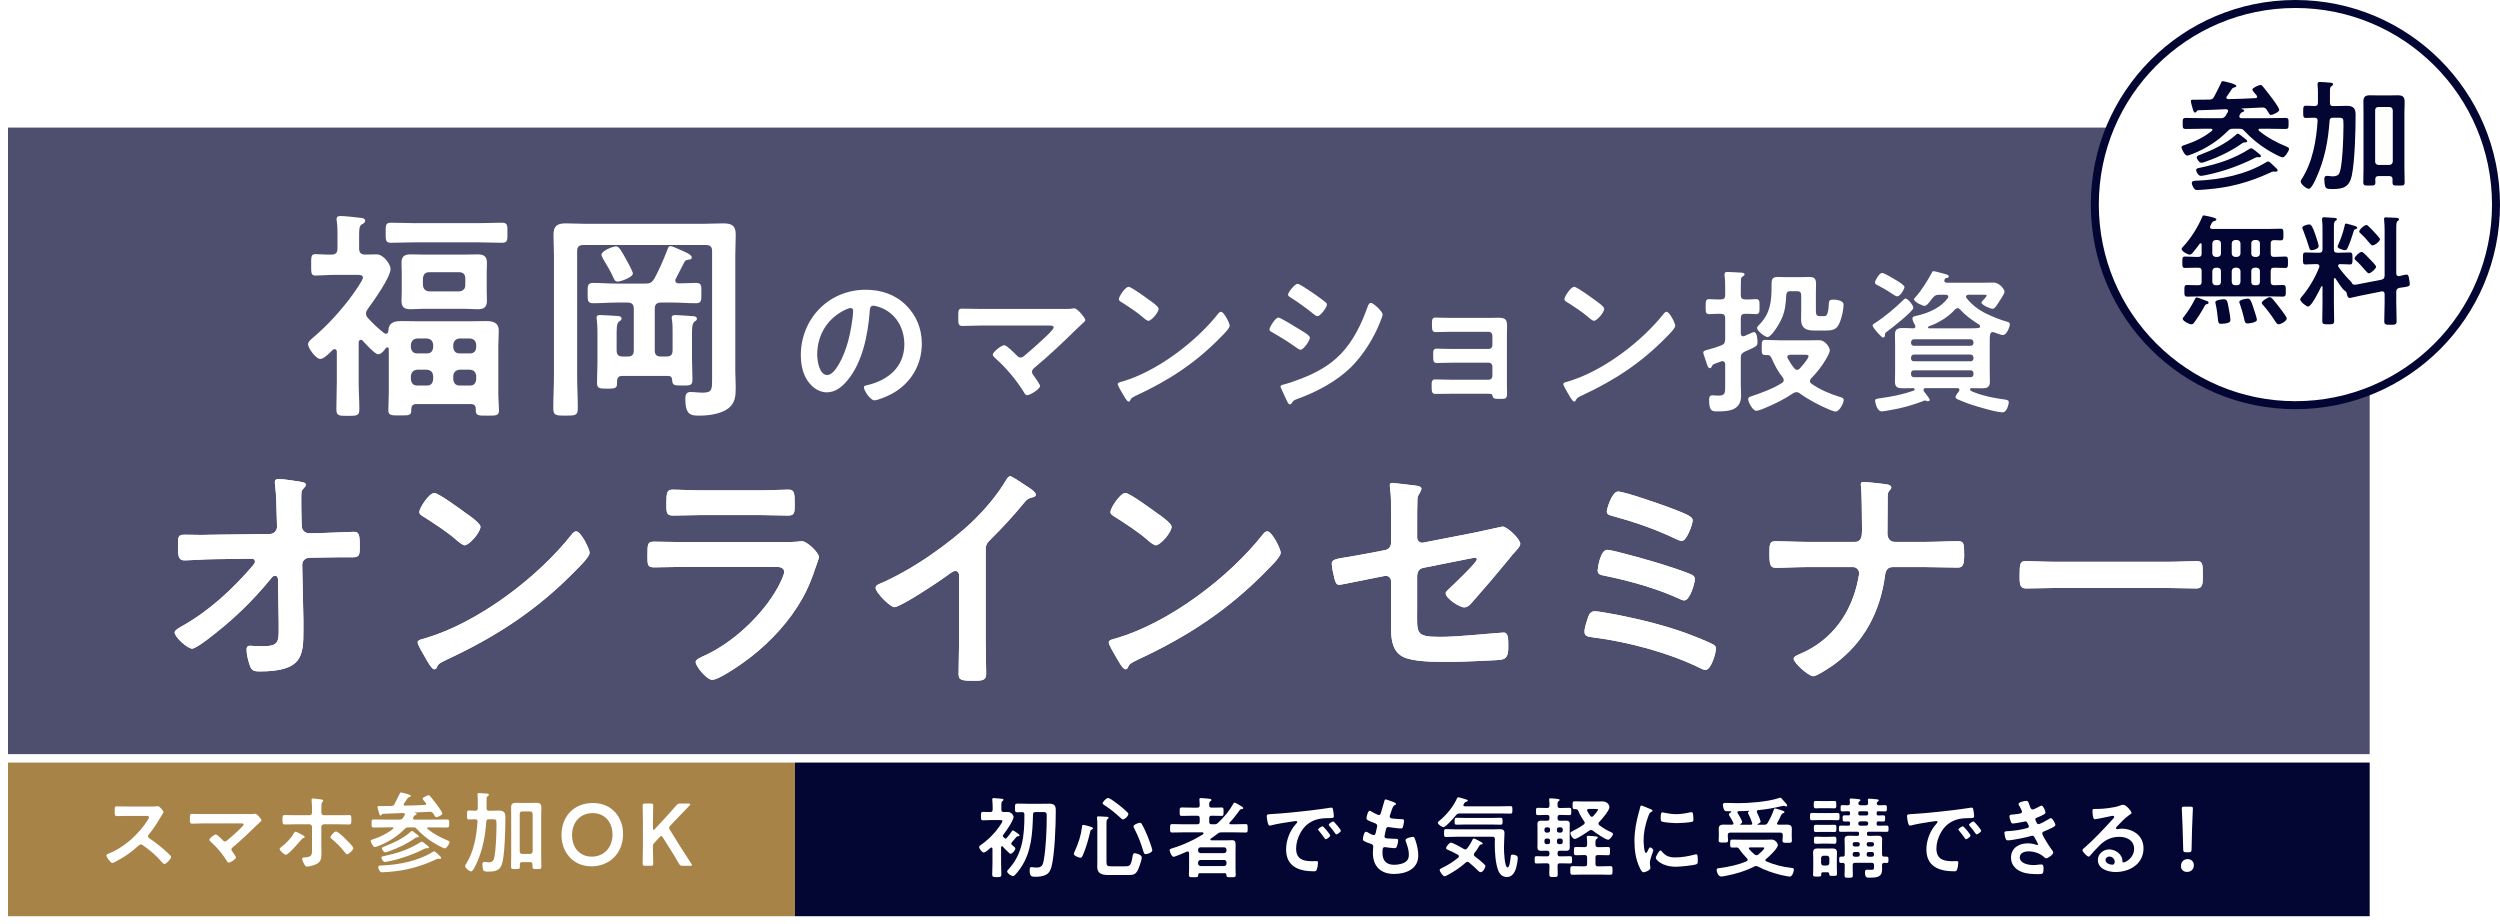
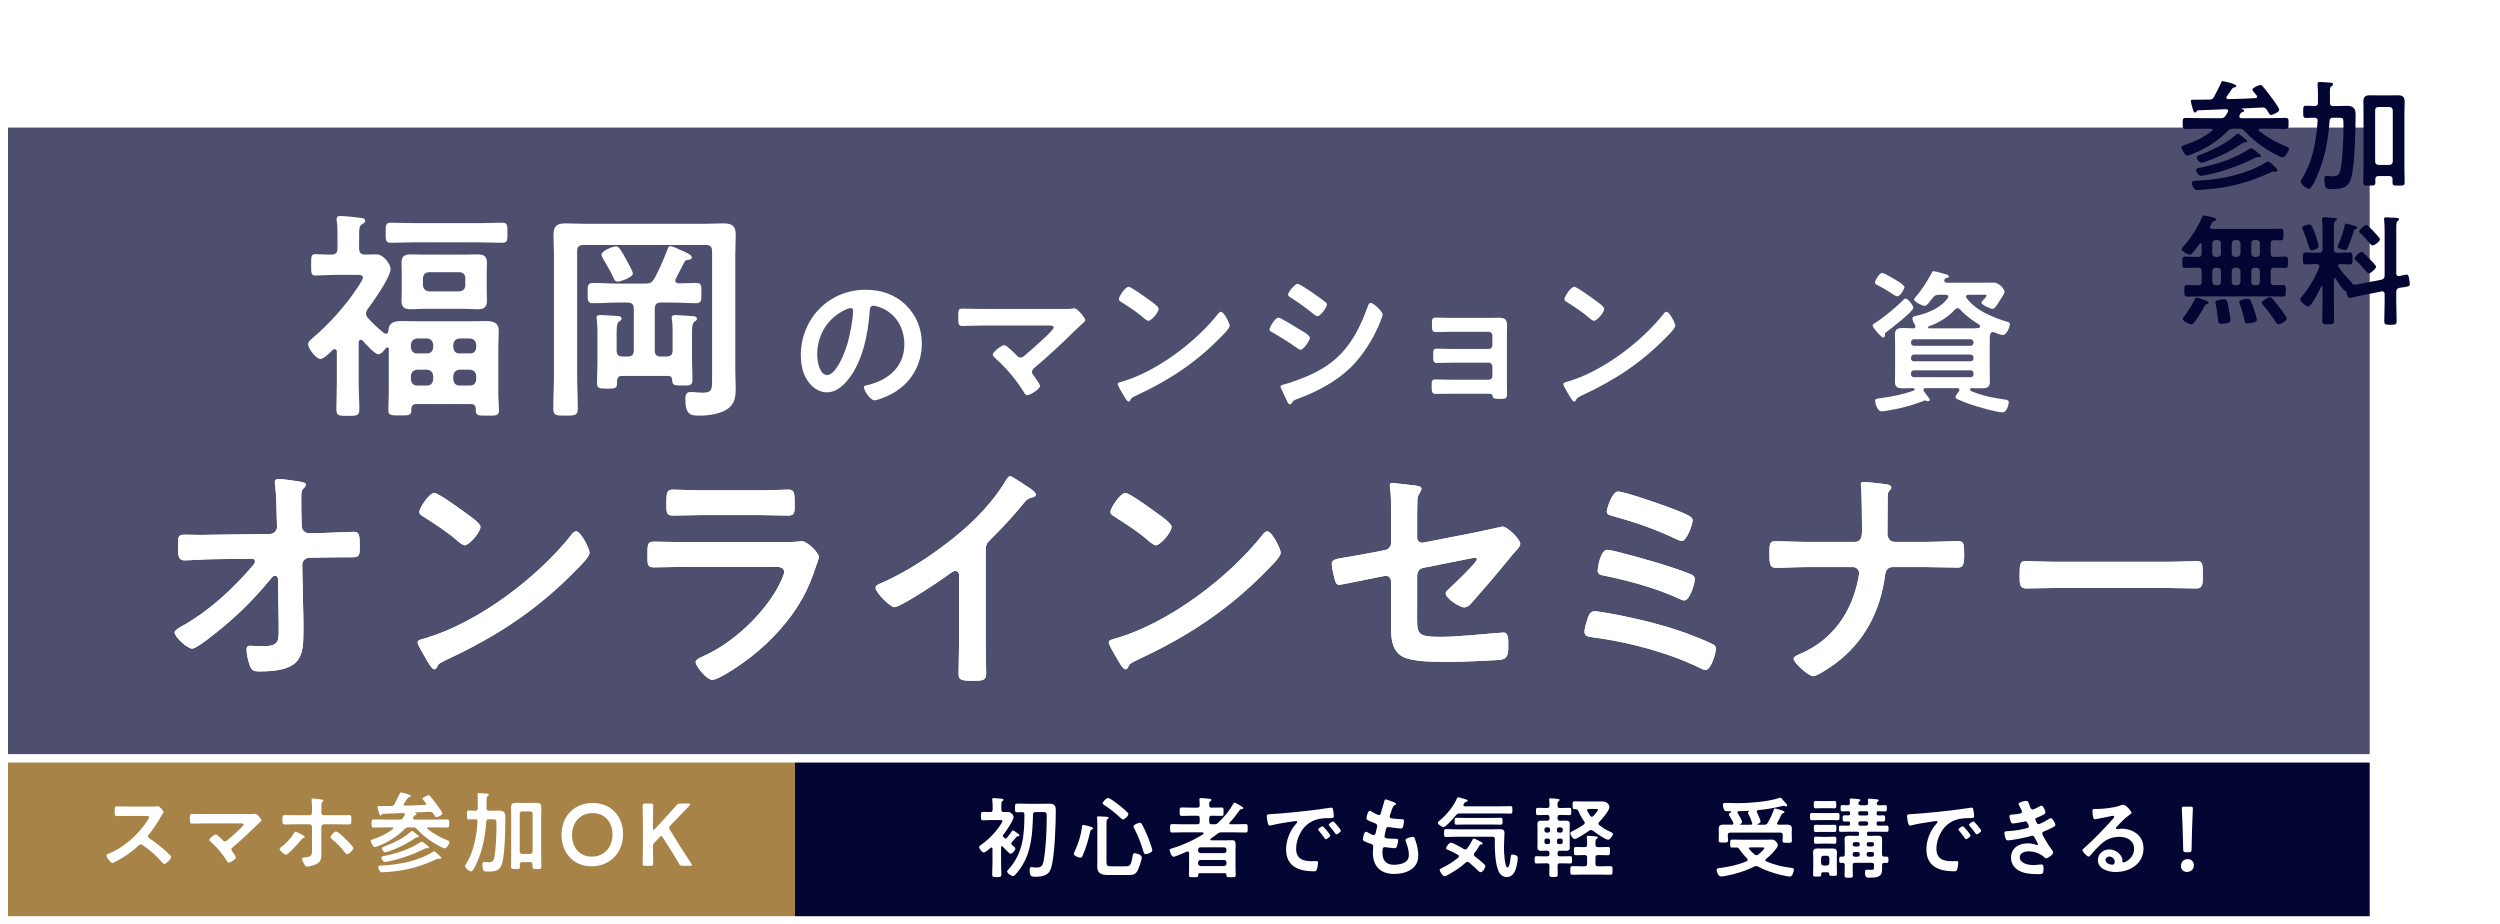
<svg xmlns="http://www.w3.org/2000/svg" id="Layer_2" width="625.434" height="231.213" viewBox="0 0 625.434 231.213">
  <defs>
    <style>.cls-1,.cls-2{fill:#030533;}.cls-3,.cls-4{fill:#fff;}.cls-5{fill:#a88347;}.cls-4{stroke:#030533;}.cls-4,.cls-6{stroke-miterlimit:10;stroke-width:2px;}.cls-7{filter:url(#drop-shadow-1);}.cls-6{fill:none;stroke:#fff;}.cls-2{opacity:.7;}</style>
    <filter id="drop-shadow-1" filterUnits="userSpaceOnUse">
      <feOffset dx="0" dy="0" />
      <feGaussianBlur result="blur" stdDeviation="9.899" />
      <feFlood flood-color="#000" flood-opacity=".3" />
      <feComposite in2="blur" operator="in" />
      <feComposite in="SourceGraphic" />
    </filter>
  </defs>
  <g id="_レイヤー_1">
    <rect class="cls-1" x=".417" y="189.718" width="594" height="40.495" />
    <rect class="cls-2" x=".417" y="30.916" width="594" height="158.802" />
    <rect class="cls-5" x="1" y="189.718" width="197.887" height="40.495" />
    <rect class="cls-6" x="1" y="189.718" width="592.833" height="40.495" />
    <path class="cls-3" d="m254.009,212.282c0,.418-.726,1.298-1.166,1.298-.198,0-.308-.11-.44-.242-.55-.484-1.056-1.012-1.562-1.562-.044-.044-.11-.088-.176-.088-.154,0-.198.132-.22.264v4.159c0,.88.066,1.76.066,2.662,0,.638-.264.66-1.144.66-.946,0-1.144-.044-1.144-.704,0-.88.066-1.738.066-2.618v-3.785c-.022-.176-.088-.308-.264-.308-.066,0-.132.044-.176.066-.352.308-1.32,1.188-1.738,1.188-.484,0-1.166-1.034-1.166-1.342,0-.22.198-.374.352-.484,1.408-.968,2.663-2.134,3.763-3.432.33-.396,1.716-2.178,1.716-2.618,0-.22-.198-.242-.55-.242h-2.31c-.682,0-1.408.066-1.958.066-.572,0-.55-.264-.55-1.056s-.022-1.056.572-1.056c.572,0,1.145.066,1.738.044.418,0,.616-.176.616-.616v-.858c0-.506-.044-1.012-.088-1.496,0-.066-.022-.132-.022-.198,0-.264.198-.33.396-.33.22,0,1.804.154,2.046.176.154.022.374.066.374.264,0,.176-.132.22-.286.352-.22.154-.242.44-.242.968v1.122c0,.418.154.594.572.616.352,0,.704-.022,1.034-.022.924,0,1.452.902,1.452,1.254,0,.902-1.98,3.697-2.596,4.489-.066.088-.088.154-.088.242s.066.176.11.242l.33.33c.088.066.132.11.242.11s.198-.088.264-.154c.484-.528.902-1.056,1.276-1.65.066-.132.132-.242.286-.242.198,0,.902.528,1.078.66.176.132.594.374.594.594s-.286.198-.44.198c-.22,0-.418.242-.748.638-.176.242-.396.506-.704.836-.088.088-.176.22-.176.374,0,.132.044.198.132.286.11.088.22.176.308.264.33.264.572.462.572.682Zm.528-9.065c-.616,0-.616-.242-.616-1.1,0-.836,0-1.078.616-1.078.792,0,1.606.044,2.42.044h3.521c.682,0,1.342-.022,2.024-.022,1.628,0,1.628.902,1.628,1.87,0,3.366-.264,10.781-1.056,13.84-.22.858-.594,1.672-1.43,2.09-.704.352-1.694.484-2.486.484-1.078,0-1.562-.022-1.562-1.628,0-.506.066-.792.418-.792.198,0,.572.044.77.088.198.022.374.022.55.022,1.32,0,1.562-.638,1.782-1.804.572-3.234.749-7.767.749-11.09,0-1.078-.198-.99-1.76-.99h-1.034c-.44,0-.616.176-.638.594-.132,4.643-.352,9.373-3.059,13.334-.264.396-1.474,2.09-1.892,2.09-.55,0-1.519-.704-1.519-1.188,0-.154.176-.33.286-.44,3.653-3.961,4.049-8.691,4.027-13.818,0-.352-.176-.55-.528-.55-.418-.022-.814.044-1.21.044Z" />
    <path class="cls-3" d="m273.137,207.529c-.352.154-.33.286-.418.638-.44,1.914-1.056,4.071-1.848,5.853-.11.242-.264.572-.572.572-.374,0-1.672-.506-1.672-.968,0-.154.198-.594.286-.748.88-1.958,1.497-3.763,1.76-5.919.022-.242.022-.594.352-.594.154,0,.946.22,1.167.264.616.154,1.254.352,1.254.572,0,.176-.176.264-.308.33Zm8.208,9.197c1.254,0,1.584-.044,1.98-2.398.088-.484.132-.88.528-.88.198,0,1.782.264,1.782,1.078,0,.66-.726,2.684-1.056,3.3-.594,1.056-1.254,1.078-2.376,1.078h-4.995c-1.43,0-2.707-.308-2.707-2.002,0-.572.022-1.144.022-1.716v-8.713c0-.594,0-1.232-.066-1.694-.022-.066-.022-.176-.022-.242,0-.264.176-.308.396-.308.286,0,1.826.088,2.134.11.154.022.374.066.374.264,0,.154-.11.198-.264.308-.242.176-.264.572-.264,1.056v9.593c0,1.1.22,1.166,1.254,1.166h3.279Zm-.418-11.728c-.198,0-.528-.33-.682-.462-1.453-1.32-2.354-2.046-4.005-3.146-.132-.088-.396-.242-.396-.44,0-.286.88-1.32,1.386-1.32.44,0,2.354,1.474,2.794,1.826.638.506,1.518,1.232,2.068,1.804.11.132.198.22.198.396,0,.484-.88,1.342-1.364,1.342Zm5.721,8.691c-.396,0-.484-.308-.55-.528-.704-2.31-1.254-3.807-2.376-5.985-.066-.11-.154-.308-.154-.44,0-.44,1.276-.902,1.606-.902.264,0,.374.132.506.374.484.836,1.078,2.156,1.452,3.058.22.572,1.144,2.992,1.144,3.476,0,.506-1.21.946-1.628.946Z" />
    <path class="cls-3" d="m307.536,205.989c0,.154.154.22.286.22h1.232c.858,0,1.716-.044,2.575-.044.528,0,.506.264.506,1.056,0,.814.022,1.056-.506,1.056-.858,0-1.716-.044-2.575-.044h-3.433c-.462,0-.638.044-1.012.33-.528.418-1.056.792-1.606,1.166-.088.066-.22.154-.22.264,0,.198.176.242.33.242h3.411c.572,0,1.144-.044,1.716-.044.77,0,.88.418.88,1.21,0,.396-.022.902-.022,1.496v4.291c0,.55.044,1.1.044,1.672,0,.638-.286.594-1.188.594-.924,0-1.122.044-1.144-.616,0-.264-.154-.396-.418-.396h-6.227c-.264,0-.374.132-.396.396-.022.66-.198.616-1.167.616h-.396c-.55,0-.77-.044-.77-.572,0-.572.044-1.122.044-1.694v-3.763c-.022-.088-.022-.418-.352-.418-.066,0-.132.022-.198.044-.484.22-2.971,1.298-3.345,1.298-.506,0-.99-1.474-.99-1.672,0-.264.352-.352.55-.418,1.892-.55,3.697-1.32,5.457-2.2,1.123-.572,1.342-.748,2.333-1.32.088-.044.154-.154.154-.264,0-.154-.088-.22-.242-.242h-5.017c-.858,0-1.716.044-2.575.044-.528,0-.528-.242-.528-1.034,0-.836,0-1.078.528-1.078.858,0,1.716.044,2.575.044h3.696c.44,0,.616-.176.616-.594v-.924c0-.44-.176-.616-.616-.616h-1.276c-.88,0-1.738.044-2.597.044-.55,0-.528-.242-.528-1.056s-.022-1.056.528-1.056c.858,0,1.716.044,2.597.044h1.276c.44,0,.594-.176.616-.594,0-.418-.022-.836-.066-1.254-.022-.066-.022-.154-.022-.22,0-.242.154-.33.396-.33.352,0,1.694.132,2.09.176.198.022.528.044.528.308,0,.154-.11.198-.286.33-.264.176-.286.418-.264,1.034,0,.396.22.55.616.55.814.022,1.628-.044,2.442-.044.55,0,.528.22.528,1.056,0,.792.022,1.056-.506,1.056-.836,0-1.65-.066-2.464-.044-.44,0-.616.176-.616.616v.924c0,.418.176.594.616.594h.572c.484,0,.638,0,1.012-.352,1.518-1.408,2.816-2.97,3.829-4.775.066-.132.132-.286.308-.286.154,0,.704.308,1.034.506.088.044.154.088.198.11.572.33.946.55.946.748s-.176.22-.308.242c-.44.066-.462.088-.704.44-.77,1.1-1.474,1.98-2.398,2.948-.044.066-.088.11-.088.198Zm-1.298,7.437c.374-.044.594-.242.594-.616v-.22c0-.396-.22-.572-.594-.616h-5.897c-.374.044-.572.22-.616.616v.22c.044.374.242.572.616.616h5.897Zm-6.513,2.618c.044.374.242.572.616.616h5.897c.374-.044.594-.242.594-.616v-.286c0-.374-.22-.572-.594-.616h-5.897c-.374.044-.572.242-.616.616v.286Z" />
    <path class="cls-3" d="m318.18,203.656c3.212-.198,6.425-.528,9.616-.902,1.672-.198,3.344-.418,4.995-.682.088-.022.198-.022.286-.022.33,0,.375.286.418.55.088.374.198,1.232.198,1.606,0,.484-.462.44-.99.462-1.276.022-2.398.022-3.652.462-1.694.616-2.882,1.694-3.741,3.278-.638,1.166-1.056,2.53-1.056,3.873,0,2.552,1.628,3.168,3.873,3.168.375,0,.858-.022,1.101-.022.33,0,.506.022.506.374,0,.44-.154,1.408-.33,1.804-.154.33-.33.374-.704.374-3.741,0-6.953-1.188-6.953-5.479,0-2.244.924-4.665,2.42-6.315.242-.264.374-.418.374-.528,0-.198-.176-.264-.33-.264s-1.166.176-1.386.198c-1.474.22-3.454.528-4.862.902-.11.022-.22.044-.33.044-.308,0-.418-.484-.484-.726-.088-.374-.242-1.21-.242-1.584,0-.572.308-.506,1.276-.572Zm14.61,5.369c0,.33-.88.924-1.123.924-.154,0-.22-.154-.308-.264-.44-.638-.924-1.254-1.408-1.848-.066-.066-.198-.198-.198-.308,0-.264.88-.814,1.122-.814s1.915,2.046,1.915,2.31Zm2.662-1.21c0,.308-.858.924-1.122.924-.154,0-.242-.176-.33-.286-.352-.528-.99-1.342-1.43-1.826-.066-.066-.154-.198-.154-.286,0-.264.858-.836,1.122-.836.22,0,1.914,2.046,1.914,2.31Z" />
    <path class="cls-3" d="m349.25,201.126c0,.11-.088.176-.198.242-.308.154-.462.176-.77.968-.198.528-.374,1.078-.55,1.606-.044.11-.066.198-.066.308,0,.374.286.462.594.506.748.088,1.496.154,2.245.176.418,0,.748-.022.748.418,0,.33-.132,1.1-.242,1.43-.088.308-.176.484-.484.484-.638,0-2.354-.22-2.993-.33-.066-.022-.132-.044-.198-.044-.352,0-.506.242-.594.528-.066.264-.374,1.65-.374,1.826,0,.462.462.484.77.506.66.066,1.32.088,1.98.088.594,0,.66.154.66.374,0,.44-.132,1.056-.286,1.474-.11.33-.242.506-.616.506-.506,0-1.54-.154-2.068-.22-.088-.022-.286-.044-.352-.044-.594,0-.594.55-.594,1.496,0,1.914,1.012,2.926,2.927,2.926.99,0,2.508-.264,3.19-1.034.396-.44.484-.99.484-1.562,0-1.078-.374-2.178-.748-3.191-.044-.11-.088-.264-.088-.396,0-.528,1.628-.814,1.87-.814.352,0,.418.352.594.836.418,1.188.726,2.574.726,3.851,0,3.411-3.146,4.599-6.073,4.599-3.323,0-5.281-1.914-5.281-5.259,0-.55.088-1.386.088-1.606,0-.484-.374-.616-.88-.77-.44-.132-.88-.308-1.298-.528-.242-.132-.418-.242-.418-.528,0-.132.22-1.87.77-1.87.198,0,.396.132.55.22.286.198,1.078.616,1.408.616.374,0,.44-.308.572-.946.044-.242.132-.528.198-.858.022-.154.088-.352.088-.484,0-.484-.396-.616-.704-.726-1.541-.594-1.98-.792-1.98-1.188,0-.374.352-1.892.814-1.892.154,0,.374.154.506.242.638.374.836.462,1.496.77.11.044.176.066.286.066.352,0,.44-.286.506-.528.198-.748.682-2.31.858-2.948.066-.242.11-.44.33-.44.154,0,.704.22,1.1.352.374.132,1.496.44,1.496.792Z" />
    <path class="cls-3" d="m365.203,203.502c-.462,0-.638.088-.946.44-.44.528-2.552,2.992-3.146,2.992-.308,0-1.408-.66-1.408-1.1,0-.22.308-.418.506-.594,1.716-1.43,3.41-3.499,4.312-5.545.066-.132.132-.242.286-.242.22,0,1.298.33,1.562.418.462.132.836.22.836.44,0,.154-.242.242-.374.264-.33.088-.396.176-.528.418-.044.066-.088.132-.132.22s-.066.132-.066.22c0,.22.198.264.352.286h8.867c.836,0,1.672-.044,2.508-.044.528,0,.528.198.528.946,0,.726,0,.924-.528.924-.836,0-1.672-.044-2.508-.044h-10.122Zm3.521,10.297c0,.198.11.308.242.44.792.594,1.562,1.21,2.266,1.892.154.154.374.33.374.55,0,.33-.55,1.518-1.188,1.518-.264,0-.462-.22-.638-.374-.748-.704-1.452-1.408-2.244-2.046-.132-.088-.242-.176-.418-.176s-.308.11-.44.198c-1.32,1.188-2.794,2.178-4.356,3.014-.22.132-.682.396-.924.396-.44,0-1.232-1.188-1.232-1.562,0-.22.264-.352.528-.484.066-.022.11-.066.176-.088,1.408-.66,2.75-1.54,3.96-2.53.088-.088.154-.198.154-.33,0-.176-.11-.264-.22-.352-.88-.484-1.342-.748-2.289-1.144-.264-.11-.704-.242-.704-.55,0-.374.814-1.364,1.188-1.364.506,0,2.706,1.254,3.256,1.584.132.066.22.11.374.11.198,0,.352-.132.462-.264.462-.594.88-1.232,1.21-1.914.066-.176.22-.55.44-.55.198,0,.88.352,1.276.572.11.066.198.11.242.132.22.11.704.33.704.55,0,.176-.176.22-.308.242-.352.022-.352.044-.616.484-.352.616-.704,1.122-1.145,1.672-.066.11-.132.22-.132.374Zm-4.269-4.467c-.902,0-1.804.066-2.707.066-.484,0-.484-.242-.484-.99,0-.792.022-.99.506-.99.902,0,1.782.066,2.685.066h9.021c.528,0,1.057-.044,1.562-.044.814,0,1.342.066,1.342,1.012,0,.682-.132,2.31-.132,3.631,0,.682.132,4.929.902,4.929.55,0,.748-2.244.792-2.684.044-.396.11-.528.528-.528.484,0,1.232.22,1.232.792,0,.704-.242,2.024-.462,2.706-.352,1.078-.99,2.112-2.267,2.112-1.012,0-1.694-.594-2.09-1.496-.77-1.804-.924-4.731-.924-6.689,0-.44,0-.88.022-1.298,0-.418-.176-.594-.594-.594h-8.933Zm2.112-3.058c-.726,0-1.452.044-2.178.044-.506,0-.484-.308-.484-.858,0-.594,0-.88.484-.88.726,0,1.452.044,2.178.044h6.667c.726,0,1.452-.044,2.178-.044.506,0,.484.286.484.88,0,.616,0,.858-.484.858-.726,0-1.452-.044-2.178-.044h-6.667Z" />
    <path class="cls-3" d="m385.544,212.854c-.572,0-.924-.22-.924-.814,0-.33.022-.66.022-1.012v-3.895c0-.374-.022-.704-.022-1.012,0-.638.374-.814.968-.814.484,0,.968.044,1.431.022.44,0,.616-.176.616-.616v-.22c0-.44-.176-.616-.616-.616h-.198c-.682,0-1.364.044-2.046.044-.506,0-.506-.22-.506-.924s0-.902.506-.902c.682,0,1.364.044,2.046.044h.198c.44,0,.616-.176.616-.594.022-.44,0-.924-.066-1.342-.022-.066-.022-.132-.022-.198,0-.242.176-.286.374-.286.242,0,.704.044.968.066.154.022.286.022.418.044.55.044.858.066.858.308,0,.154-.132.22-.264.308-.264.198-.264.484-.242,1.1,0,.44.176.594.594.594h.308c.682,0,1.364-.044,2.046-.044.506,0,.484.22.484.902,0,.704.022.924-.484.924-.682,0-1.364-.044-2.046-.044h-.308c-.418,0-.594.176-.594.616v.22c0,.44.176.616.616.616.484.022.968-.022,1.452-.022.594,0,.99.132.99.814,0,.33-.022.66-.022,1.012v3.895c0,.33.022.66.022,1.012,0,.594-.33.814-.902.814-.528,0-1.034-.044-1.562-.022-.418,0-.594.176-.594.616v.176c0,.44.176.616.594.616h.462c.682,0,1.386-.044,2.09-.044.484,0,.484.22.484.902,0,.704,0,.924-.484.924-.704,0-1.408-.044-2.09-.044h-.462c-.418,0-.572.154-.594.572.022.528.044,1.694.044,2.222,0,.616-.242.638-1.034.638-.858,0-1.078-.022-1.078-.682,0-.704.044-1.43.044-2.134,0-.44-.176-.616-.616-.616h-.506c-.704,0-1.408.044-2.112.044-.484,0-.462-.22-.462-.924s-.022-.902.462-.902c.704,0,1.408.044,2.112.044h.506c.44,0,.616-.176.616-.616v-.176c0-.44-.176-.616-.594-.616-.506-.022-1.012.022-1.497.022Zm1.364-5.875c-.308,0-.528.198-.528.506v.286c0,.308.22.528.528.528h.352c.308,0,.528-.22.528-.528v-.286c0-.308-.22-.506-.528-.506h-.352Zm-.528,3.675c0,.308.22.528.528.528h.352c.308,0,.528-.22.528-.528v-.352c0-.308-.22-.528-.528-.528h-.352c-.308,0-.528.22-.528.528v.352Zm4.577-3.168c0-.308-.22-.506-.528-.506h-.396c-.33,0-.528.198-.528.506v.286c0,.308.198.528.528.528h.396c.308,0,.528-.22.528-.528v-.286Zm-.528,3.697c.308,0,.528-.22.528-.528v-.352c0-.308-.22-.528-.528-.528h-.396c-.33,0-.528.22-.528.528v.352c0,.308.198.528.528.528h.396Zm5.831,2.728c-.682,0-1.519.044-1.98.044-.55,0-.528-.33-.528-1.056s-.022-1.012.528-1.012c.572,0,1.298.044,1.98.044h.176c.44,0,.616-.198.616-.616.022-.572,0-1.144-.066-1.694-.022-.066-.022-.154-.022-.22,0-.242.154-.308.374-.308.308,0,1.518.11,1.87.154.176.022.528.044.528.286,0,.154-.132.198-.308.33-.286.198-.308.484-.286,1.474,0,.418.22.594.616.594h.506c.704,0,1.408-.044,2.002-.044.55,0,.506.286.506,1.012s.044,1.056-.506,1.056c-.484,0-1.298-.044-2.002-.044h-.506c-.44,0-.616.176-.616.594v1.628c0,.418.176.594.616.594h.594c.836,0,1.65-.044,2.464-.044.638,0,.594.308.594,1.078,0,.814.022,1.078-.616,1.078-.814,0-1.628-.044-2.442-.044h-4.466c-.814,0-1.628.044-2.442.044-.616,0-.594-.286-.594-1.078s-.022-1.078.594-1.078c.814,0,1.628.044,2.442.044h.55c.44,0,.616-.176.616-.594v-1.628c0-.418-.176-.594-.616-.594h-.176Zm1.782-6.271c-.176,0-.286.066-.44.154-.572.418-3.059,2.09-3.631,2.09-.55,0-1.1-1.056-1.1-1.43,0-.33.44-.484.704-.616.748-.352,1.937-1.056,2.597-1.54.154-.132.286-.242.286-.462,0-.132-.066-.242-.132-.352-.55-.77-1.078-1.65-1.43-2.53-.154-.352-.308-.528-.704-.528h-.264c-.528,0-.506-.264-.506-.99,0-.748-.022-.968.528-.968.858,0,1.716.044,2.574.044h2.927c.462,0,.946-.022,1.408-.022,1.408,0,1.782,1.078,1.782,1.408,0,.88-1.937,3.08-2.574,3.763-.11.11-.176.22-.176.374,0,.176.088.286.198.396.99.726,1.804,1.254,2.926,1.738.198.088.506.22.506.484,0,.374-.792,1.43-1.21,1.43-.66,0-3.212-1.782-3.807-2.266-.132-.088-.286-.176-.462-.176Zm.198-3.3c.154,0,.264-.088.352-.176.242-.264,1.188-1.32,1.188-1.628,0-.132-.242-.154-.594-.154h-1.738c-.066,0-.396,0-.396.33,0,.066.022.132.044.198.22.418.484.814.748,1.21.11.132.22.22.396.22Z" />
-     <path class="cls-3" d="m412.972,202.446c.176.066.44.154.44.374,0,.132-.088.154-.308.286-.374.198-.462.396-.682.946-.77,1.958-1.232,4.159-1.232,6.249,0,.418.088,3.08.594,3.08.198,0,.506-.638.594-.858.132-.286.264-.528.462-.528.22,0,.792.462.792.704,0,.198-.88,2.2-.88,3.19,0,.22.066.726.088.924.022.11.044.242.044.33,0,.55-1.254,1.078-1.716,1.078-.374,0-.638-.484-.924-1.078-1.034-2.09-1.342-4.445-1.342-6.755,0-2.574.44-4.819,1.122-7.283.11-.374.22-.726.286-1.1.044-.198.088-.484.33-.484.176,0,2.024.792,2.332.924Zm2.729,10.518c.946,1.166,1.87,1.54,3.344,1.54,1.65,0,3.257-.264,4.841-.704.11-.044.33-.088.462-.088.352,0,.396.528.396,1.65,0,.264.022.66-.264.814-.616.33-4.334.66-5.215.66-3.564,0-5.039-1.848-5.039-2.2,0-.308.77-1.87,1.188-1.87.132,0,.22.11.286.198Zm.792-9.615c.902.198,1.958.33,2.882.33,1.101,0,2.267-.176,3.345-.44.11-.022.264-.066.396-.066.308,0,.396.264.44.528.044.396.088.792.088,1.188,0,.462,0,.638-.418.726-.88.176-2.772.308-3.696.308-.682,0-3.389-.132-3.851-.44-.242-.154-.22-.616-.22-.858,0-1.056.11-1.386.462-1.386.154,0,.396.066.572.11Z" />
    <path class="cls-3" d="m434.452,212.018c-.374,0-.726.022-1.078.022-.55,0-.528-.264-.528-1.012,0-.77,0-.99.528-.99.88,0,1.738.044,2.619.044h5.5c.418,0,1.408-.044,1.716-.044,1.012,0,1.562,1.012,1.562,1.364,0,.88-2.244,2.926-2.948,3.499-.088.088-.176.154-.176.308s.11.22.242.286c2.024.88,4.159,1.386,6.359,1.65.33.044.528.044.528.44,0,.418-.374,1.716-1.012,1.716-.44,0-1.892-.33-2.376-.44-1.738-.44-4.004-1.188-5.567-2.068-.176-.066-.308-.132-.506-.132-.176,0-.308.044-.462.132-2.311,1.166-4.533,1.826-7.063,2.31-.33.066-.858.176-1.188.176-.792,0-1.144-1.188-1.144-1.694,0-.352.33-.374.858-.44,2.398-.33,4.445-.748,6.667-1.694.132-.088.242-.176.242-.33,0-.132-.044-.22-.132-.33-.638-.66-1.408-1.54-1.915-2.288-.066-.088-.176-.264-.264-.33-.11-.088-.22-.132-.352-.154h-.11Zm5.215-5.787c0,.066.044.088.11.088h1.65c.462,0,.616-.132.836-.528.638-1.1,1.078-1.98,1.475-3.19.066-.22.11-.352.308-.352.154,0,.814.198,1.012.264,1.122.33,1.364.44,1.364.66,0,.154-.132.22-.264.242-.352.066-.484.33-.77.946-.154.352-.396.836-.748,1.452-.044.066-.066.11-.066.198,0,.22.154.308.352.308.704,0,1.386-.022,2.068-.022.704,0,1.276.154,1.276.968,0,.418-.022.836-.022,1.298v.682c0,.33.044.682.044,1.012,0,.594-.308.594-1.166.594-.792,0-1.188.022-1.188-.55,0-.352.066-.704.066-1.056v-.33c0-.44-.198-.616-.616-.616h-12.52c-.418,0-.616.176-.616.616v.286c0,.33.066.682.066,1.034,0,.594-.352.55-1.188.55s-1.167.022-1.167-.55c0-.352.044-.704.044-1.034v-.638c0-.484-.022-.88-.022-1.254,0-.792.462-1.012,1.188-1.012s1.43.022,2.134.022c.198-.022.352-.088.352-.33,0-.066-.022-.11-.044-.198-.33-.638-.55-1.056-.946-1.672-.066-.11-.154-.22-.154-.352,0-.264.33-.44.528-.55.044-.044.088-.066.088-.132,0-.088-.066-.132-.154-.132h-.374c-.374,0-.836,0-1.012-.088-.352-.198-.572-1.122-.572-1.496,0-.462.308-.506.682-.506,1.078,0,2.134.066,3.19.066,2.707,0,7.459-.374,9.99-1.232.132-.044.396-.132.528-.132.176,0,.352.22.616.55.154.176.308.374.528.594.176.176.55.55.55.792,0,.132-.11.264-.242.264-.066,0-.176-.044-.22-.066-.132-.044-.286-.11-.44-.11-.11,0-.33.044-.462.088-2.156.506-3.674.792-5.897.99-.198.044-.33.132-.33.352,0,.088.022.132.044.22.176.352.902,1.958.902,2.288,0,.308-.484.506-.726.616-.022,0-.066.044-.066.088Zm-5.017-3.014c0,.088.022.132.066.198.22.352,1.122,1.87,1.122,2.222,0,.242-.242.396-.418.506-.044.022-.066.044-.066.088,0,.066.066.088.11.088h2.574c.198-.022.33-.088.33-.308,0-.066-.022-.11-.044-.176-.22-.704-.55-1.518-.902-2.156-.066-.11-.132-.22-.132-.352,0-.154.11-.242.22-.33.022-.022.044-.044.044-.066,0-.066-.044-.088-.088-.088-.836.044-1.672.088-2.508.088-.154.022-.308.088-.308.286Zm6.733,8.933c0-.132-.242-.154-.572-.154h-2.97c-.154,0-.33.066-.33.242,0,.088.044.132.088.198.44.506.836.924,1.364,1.342.154.088.264.176.462.176s.308-.066.462-.176c.308-.242,1.496-1.276,1.496-1.628Z" />
    <path class="cls-3" d="m455.189,205.153c-.616,0-1.232.044-1.848.044-.55,0-.528-.308-.528-.902,0-.638-.022-.924.55-.924.616,0,1.21.044,1.826.044h2.641c.616,0,1.232-.044,1.848-.044.55,0,.528.308.528.924s.022.902-.528.902c-.616,0-1.232-.044-1.848-.044h-2.641Zm2.002,13.07h-1.166c-.264,0-.396.11-.396.418.022.66-.132.66-1.034.66-.792,0-1.012,0-1.012-.506,0-.55.044-1.1.044-1.65v-2.464c0-.462-.044-.902-.044-1.364,0-.77.352-1.056,1.1-1.056.396,0,.792.022,1.188.022h1.408c.396,0,.792-.022,1.188-.022.77,0,1.1.286,1.1,1.1,0,.44-.044.88-.044,1.32v2.288c0,.55.044,1.1.044,1.65,0,.506-.22.506-.99.506-.814,0-.946-.022-.968-.506-.022-.286-.132-.396-.418-.396Zm-1.452-16.04c-.506,0-1.012.044-1.518.044-.484,0-.462-.396-.462-.924,0-.572-.022-.924.484-.924.374,0,.99.022,1.496.022h1.672c.506,0,1.122-.022,1.496-.022.506,0,.484.352.484.924,0,.55.022.924-.462.924-.506,0-1.012-.044-1.518-.044h-1.672Zm.132,5.941c-.55,0-1.078.022-1.628.022-.506,0-.462-.374-.462-.902,0-.616-.022-.902.506-.902s1.056.022,1.584.022h1.452c.55,0,1.078-.022,1.628-.022.506,0,.462.374.462.902,0,.616.022.902-.506.902s-1.056-.022-1.584-.022h-1.452Zm.044,2.926c-.55,0-1.1.044-1.606.044-.55,0-.506-.33-.506-.902,0-.506-.044-.88.484-.88.55,0,1.1.044,1.628.044h1.364c.55,0,1.1-.044,1.628-.044s.506.33.506.88c0,.594.022.902-.506.902-.506,0-1.078-.044-1.628-.044h-1.364Zm1.123,5.479c.374-.044.572-.22.616-.616v-1.232c-.044-.374-.242-.594-.616-.594h-.836c-.374,0-.572.22-.616.594v1.232c.044.396.242.616.616.616h.836Zm5.787-10.385v-.242c0-.264-.11-.396-.396-.396-.308,0-.616.022-.924.022-.528,0-.528-.264-.528-.77,0-.55,0-.792.528-.792.308,0,.616.022.924.022.286,0,.396-.132.396-.396v-.22c0-.286-.11-.418-.396-.418-.374-.022-1.188.044-1.518.044-.462,0-.44-.264-.44-.792,0-.484-.022-.792.418-.792s.88.022,1.342.044c.396-.022.572-.154.572-.572,0-.22-.066-.682-.066-.836,0-.242.154-.286.374-.286.264,0,.704.044.99.066.154.022.308.022.418.044.572.044.902.066.902.308,0,.132-.11.198-.264.308-.132.11-.198.22-.22.396-.022.044-.022.088-.022.132,0,.352.33.44.594.44h1.254c.418,0,.594-.176.594-.594,0-.176-.066-.748-.066-.77,0-.264.176-.286.374-.286.33,0,1.474.11,1.848.154.176.022.506.044.506.264,0,.154-.11.198-.264.33-.132.088-.198.176-.22.33,0,.044-.022.11-.022.132,0,.33.286.44.572.44.506.022,1.012-.044,1.54-.044.44,0,.418.242.418.792,0,.528.022.792-.418.792-.55,0-1.188-.044-1.738-.044-.286,0-.396.132-.396.396v.242c0,.264.088.396.374.418.418-.022.814-.044,1.232-.044.55,0,.506.264.506.77,0,.528.022.792-.506.792-.396,0-.814-.022-1.21-.044-.286.022-.396.132-.396.418v.242c0,.308.11.418.418.418.704,0,1.408-.022,2.112-.022.44,0,.44.198.44.792,0,.572,0,.77-.44.77-.704,0-1.386-.022-2.09-.022h-2.442c-.286,0-.418.11-.418.418v.198c0,.286.11.418.418.418h.44c.594,0,1.21-.044,1.804-.044.616,0,1.122.11,1.122.836,0,.55-.022,1.1-.022,1.628v2.178c0,.396.154.594.55.594h.616c.462,0,.44.286.44.77,0,.528.022.814-.44.814-.198,0-.396-.022-.616-.022-.396.022-.528.176-.55.572,0,.33.022.638.022.968,0,2.068-1.254,2.156-3.301,2.156-.396,0-.99.066-.99-1.32,0-.55.176-.66.506-.66.396,0,.792.022,1.188.022.594,0,.572-.22.572-.968v-.198c0-.418-.176-.594-.616-.594h-4.114c-.418,0-.616.176-.616.594v.374c0,.726.044,1.452.044,2.178,0,.572-.198.594-1.012.594-.792,0-1.056,0-1.056-.55,0-.748.044-1.474.044-2.222v-.44c0-.33-.154-.506-.484-.506-.154,0-.308.022-.462.022-.44,0-.44-.264-.44-.814,0-.506,0-.77.44-.77h.462c.33,0,.484-.176.484-.506v-2.222c0-.55-.044-1.1-.044-1.65,0-.726.484-.858,1.122-.858.594,0,1.188.044,1.804.044h.286c.286,0,.418-.11.418-.418v-.198c0-.308-.132-.418-.418-.418h-2.09c-.704,0-1.386.022-2.09.022-.462,0-.44-.242-.44-.77,0-.572,0-.792.44-.792.638,0,1.276.022,1.915.022.286,0,.418-.11.418-.418Zm2.442,5.039c0-.308-.198-.506-.506-.506h-.748c-.308,0-.528.198-.528.506v.066c0,.308.22.528.528.528h.748c.308,0,.506-.22.506-.528v-.066Zm-1.254,1.958c-.308,0-.528.22-.528.528v.154c0,.286.22.506.528.506h.748c.308,0,.506-.22.506-.506v-.154c0-.308-.198-.528-.506-.528h-.748Zm1.298-10.188c-.242,0-.418.154-.418.418v.22c0,.264.176.396.418.418h1.65c.264,0,.396-.176.418-.418v-.22c0-.264-.176-.418-.418-.418h-1.65Zm.11,2.53c-.308,0-.528.22-.528.528v.044c0,.308.22.506.528.506h1.43c.308,0,.528-.198.528-.506v-.044c0-.308-.22-.528-.528-.528h-1.43Zm2.883,6.293c.308,0,.528-.22.528-.528v-.066c0-.308-.22-.506-.528-.506h-.814c-.308,0-.506.198-.506.506v.066c0,.308.198.528.506.528h.814Zm-1.32,2.046c0,.286.198.506.506.506h.814c.308,0,.528-.22.528-.506v-.154c0-.308-.22-.528-.528-.528h-.814c-.308,0-.506.22-.506.528v.154Z" />
    <path class="cls-3" d="m478.364,203.656c3.212-.198,6.425-.528,9.615-.902,1.672-.198,3.345-.418,4.995-.682.088-.022.198-.022.286-.022.33,0,.374.286.418.55.088.374.198,1.232.198,1.606,0,.484-.462.44-.99.462-1.276.022-2.398.022-3.652.462-1.694.616-2.882,1.694-3.741,3.278-.638,1.166-1.056,2.53-1.056,3.873,0,2.552,1.628,3.168,3.873,3.168.374,0,.858-.022,1.101-.022.33,0,.506.022.506.374,0,.44-.154,1.408-.33,1.804-.154.33-.33.374-.704.374-3.741,0-6.953-1.188-6.953-5.479,0-2.244.924-4.665,2.42-6.315.242-.264.374-.418.374-.528,0-.198-.176-.264-.33-.264s-1.166.176-1.386.198c-1.474.22-3.454.528-4.862.902-.11.022-.22.044-.33.044-.308,0-.418-.484-.484-.726-.088-.374-.242-1.21-.242-1.584,0-.572.308-.506,1.276-.572Zm14.61,5.369c0,.33-.88.924-1.122.924-.154,0-.22-.154-.308-.264-.44-.638-.924-1.254-1.408-1.848-.066-.066-.198-.198-.198-.308,0-.264.88-.814,1.122-.814s1.915,2.046,1.915,2.31Zm2.662-1.21c0,.308-.858.924-1.122.924-.154,0-.242-.176-.33-.286-.352-.528-.99-1.342-1.43-1.826-.066-.066-.154-.198-.154-.286,0-.264.858-.836,1.122-.836.22,0,1.914,2.046,1.914,2.31Z" />
    <path class="cls-3" d="m507.764,201.544c.176.506.308.968.748.968.308,0,1.364-.572,1.694-.748.154-.066.396-.22.55-.22.396,0,.968,1.342.968,1.716,0,.264-.264.396-.462.528-.506.286-1.056.506-1.584.726-.22.088-.506.154-.506.44,0,.11.066.242.11.33.242.616.396.902.66.902.462,0,2.156-.99,2.619-1.276.132-.088.374-.242.528-.242.374,0,1.122,1.364,1.122,1.694s-.484.528-.924.77c-.572.286-1.167.55-1.76.792-.264.11-.616.22-.616.594,0,.484,1.826,3.323,2.222,3.829.176.242.528.66.528.946,0,.506-1.298,1.43-1.782,1.43-.154,0-.242-.066-.352-.176-1.056-1.034-2.597-1.562-4.049-1.562-.924,0-2.178.352-2.178,1.496,0,1.584,2.244,1.936,3.433,1.936.462,0,.88-.044,1.342-.11.176-.022.44-.044.638-.044.44,0,.528.374.528,1.012,0,1.364-.22,1.408-1.254,1.408-1.43,0-2.904-.044-4.247-.572-1.54-.594-2.64-1.826-2.64-3.542,0-2.398,1.958-3.587,4.181-3.587.792,0,1.43.132,2.178.374.066.022.154.044.22.044.11,0,.198-.088.198-.198s-.704-1.386-.836-1.606c-.132-.264-.264-.528-.594-.528-.132,0-.198.022-.308.066-1.144.352-4.73,1.1-5.853,1.1-.374,0-.462-.22-.572-.55-.11-.352-.264-.968-.264-1.342,0-.418.396-.374.968-.418,1.584-.088,3.146-.33,4.687-.748.22-.066.484-.176.484-.418,0-.044-.396-1.276-.836-1.276-.11,0-.528.11-.682.132-.55.11-1.98.396-2.508.396-.286,0-.374-.132-.484-.374-.132-.286-.374-1.1-.374-1.408,0-.462.572-.44.88-.462.726-.044,1.012-.11,1.694-.22.286-.044.572-.154.572-.506,0-.22-.484-1.122-.616-1.342-.088-.154-.264-.418-.264-.572,0-.462,1.54-.77,1.914-.77.528,0,.572.352.88,1.188Z" />
    <path class="cls-3" d="m533.255,203.37c0,.154-.242.286-.484.462-1.232.858-2.156,1.87-3.19,2.948-.088.088-.22.242-.22.374,0,.176.176.286.374.286.088,0,.198-.022.286-.044.286-.066.616-.088.902-.088.88,0,1.914.264,2.706.66,1.716.88,2.619,2.354,2.619,4.269,0,3.895-3.455,5.919-6.997,5.919-1.826,0-4.423-.748-4.423-2.992,0-1.518,1.342-2.662,2.816-2.662,1.144,0,2.311.616,2.927,1.562.33.506.396.836.396,1.408.022.154.088.286.264.286.572,0,2.663-1.166,2.663-3.389,0-2.134-1.804-3.014-3.719-3.014-2.002,0-3.521.77-4.929,2.156-.858.836-1.65,1.738-2.442,2.64-.066.088-.132.154-.242.154-.462,0-1.584-1.232-1.584-1.584,0-.264.33-.506.528-.66,2.266-1.958,4.819-4.687,6.843-6.909.176-.176.572-.572.572-.792,0-.198-.198-.264-.374-.264-.11,0-.396.066-.528.088-.528.132-3.63.77-3.982.77-.484,0-.55-1.65-.55-2.024,0-.506.022-.55.682-.55h.528c1.408,0,4.291-.308,5.567-.814.242-.088.594-.242.836-.242.88,0,2.156,1.672,2.156,2.046Zm-5.567,10.914c-.484,0-.946.352-.946.88,0,.792,1.056,1.166,1.716,1.166.418,0,.594-.396.594-.748,0-.682-.594-1.298-1.364-1.298Z" />
    <path class="cls-3" d="m548.845,216.44c0,.902-.594,1.694-1.716,1.694-.88,0-1.518-.594-1.518-1.452,0-.968.616-1.76,1.694-1.76.88,0,1.541.616,1.541,1.518Zm-1.98-3.234c-.55,0-.66-.11-.682-.66l-.154-5.567c-.044-1.32-.198-4.269-.198-4.709,0-.374.132-.462.616-.462h1.54c.484,0,.616.088.616.462,0,.44-.154,3.389-.198,4.841l-.132,5.435c-.022.55-.132.66-.682.66h-.726Z" />
    <path class="cls-3" d="m38.067,201.77c.352,0,.726,0,.946-.044.132,0,.352-.044.484-.044.462,0,1.408,1.21,1.408,1.496,0,.11-.242.462-.484.858-.132.198-.264.418-.352.572-.88,1.474-1.76,2.86-2.86,4.181-.11.132-.176.242-.176.418,0,.264.132.396.33.528,1.21.792,2.618,1.87,3.718,2.838.528.462,1.078.968,1.584,1.496.088.088.154.176.154.308,0,.462-1.21,1.76-1.672,1.76-.242,0-.396-.154-.55-.33-1.584-1.892-2.904-2.948-4.863-4.357-.176-.132-.308-.198-.506-.198-.286,0-.484.22-.66.374-1.628,1.518-3.521,2.838-5.501,3.85-.198.11-.77.418-.968.418-.462,0-1.474-1.474-1.474-1.87,0-.264.264-.374.462-.44,3.895-1.496,7.591-4.863,9.813-8.339.11-.176.374-.55.374-.748,0-.33-.308-.374-.638-.374h-4.555c-.946,0-1.893.044-2.838.044-.594,0-.55-.33-.55-1.342,0-.77-.022-1.1.528-1.1.946,0,1.892.044,2.86.044h5.985Z" />
    <path class="cls-3" d="m62.424,203.662c.418,0,.88,0,1.232-.066.066-.022.154-.022.22-.022.44,0,1.54,1.386,1.54,1.65,0,.132-.308.418-.682.748-.198.176-.396.352-.594.55-1.87,1.848-3.807,3.674-5.831,5.369-.198.176-.418.352-.418.638,0,.242.198.44.33.638.154.22.814,1.144.814,1.342,0,.418-1.364,1.298-1.826,1.298-.22,0-.352-.22-.44-.396-1.078-1.738-2.464-3.41-3.982-4.753-.132-.132-.418-.374-.418-.572,0-.33,1.188-1.32,1.628-1.32.33,0,1.43,1.122,1.716,1.408.176.176.308.33.572.33.22,0,.375-.11.528-.242.946-.792,1.87-1.606,2.75-2.442.242-.22,1.386-1.276,1.386-1.54,0-.308-.396-.286-.814-.286h-9.241c-.968,0-2.068.066-2.816.066-.594,0-.572-.44-.572-1.056,0-1.144-.022-1.386.528-1.386.968,0,1.914.044,2.86.044h11.53Z" />
    <path class="cls-3" d="m75.264,208.679c.242.132.968.462.968.704,0,.154-.176.22-.308.264-.308.11-.33.154-.616.484-.528.638-3.168,3.719-3.807,3.719-.352,0-1.54-1.034-1.54-1.474,0-.22.286-.396.462-.528,1.122-.814,2.376-2.134,3.081-3.366.066-.154.198-.418.396-.418.22,0,1.122.484,1.364.616Zm2.178-4.731c.462,0,.616-.33.616-.726v-.33c0-.858,0-1.694-.088-2.552-.022-.088-.022-.176-.022-.264,0-.264.176-.308.396-.308.396,0,1.606.176,2.046.242.154.022.484.066.484.264,0,.154-.066.176-.198.33-.264.286-.264.616-.264.99,0,.462-.022.924-.022,1.386v.242c0,.528.308.726.616.726h5.083c.418,0,.88-.044,1.254-.044.572,0,.55.308.55,1.144,0,.88.022,1.21-.594,1.21-.946,0-1.892-.044-2.838-.044h-3.411c-.352,0-.66.286-.66.66v5.149c0,.418.022.858.022,1.298,0,1.188,0,2.244-1.232,2.838-.594.286-1.716.638-2.376.638-.33,0-.484-.176-.858-.924-.132-.242-.352-.77-.352-1.034,0-.352.506-.33.77-.352,1.826-.132,1.694-.726,1.694-2.398v-5.215c0-.374-.286-.66-.66-.66h-3.389c-.924,0-1.826.044-2.75.044-.594,0-.594-.374-.594-1.122,0-.924-.022-1.232.55-1.232.638,0,1.893.044,2.794.044h3.433Zm9.087,6.029c.352.33,1.87,1.804,1.87,2.222,0,.44-1.166,1.518-1.54,1.518-.242,0-.44-.286-.572-.462-1.078-1.364-1.914-2.222-3.256-3.344-.154-.11-.352-.264-.352-.462,0-.33.924-1.43,1.364-1.43.55,0,2.068,1.54,2.486,1.958Z" />
    <path class="cls-3" d="m102.238,206.984c-.484,0-.66.066-.99.396-1.826,1.848-4.07,3.278-6.491,4.225-.242.088-.77.308-.99.308-.44,0-1.034-1.232-1.034-1.54,0-.22.264-.308.682-.44,1.804-.594,3.411-1.364,4.907-2.574.044-.044.088-.11.088-.176,0-.154-.132-.198-.242-.198h-1.453c-1.056,0-2.09.044-3.146.044-.638,0-.616-.22-.616-1.012,0-.814-.022-1.012.638-1.012,1.034,0,2.068.044,3.124.044h3.19c.462,0,.638-.066.924-.44.132-.22.264-.462.396-.682.022-.066.066-.132.066-.198,0-.242-.198-.308-.396-.33-1.694.088-3.41.154-5.104.198-.176.044-.198.088-.286.22-.088.11-.154.198-.286.198-.242,0-.308-.264-.55-1.122-.066-.22-.22-.77-.22-.968,0-.242.154-.264.484-.264h.66c.748,0,1.519,0,2.267-.022.418,0,.616-.11.836-.484.22-.396,1.166-2.266,1.298-2.574.044-.176.132-.33.308-.33.066,0,2.486.484,2.486.88,0,.198-.198.242-.33.264-.22.066-.352.11-.484.308-.198.33-.704,1.034-.946,1.386-.022.066-.066.132-.066.198,0,.198.176.264.33.264,1.672-.044,3.323-.066,4.995-.176.176,0,.33-.088.33-.264,0-.088-.044-.154-.088-.22-.066-.088-.154-.176-.22-.264-.286-.33-.572-.638-.572-.836,0-.308,1.21-.836,1.496-.836.242,0,.352.198.594.484.484.594,2.838,3.521,2.838,4.115,0,.352-1.188.902-1.518.902-.198,0-.264-.11-.528-.55-.066-.11-.132-.242-.242-.396-.264-.33-.44-.44-.858-.418-1.254.066-2.486.132-3.718.176-.022.022-.044.022-.044.044,0,.044.022.044.044.066.132.022.44.11.44.286s-.242.242-.374.286c-.308.132-.33.286-.484.572-.022.066-.044.132-.044.198,0,.242.176.308.374.33h4.907c1.034,0,2.09-.044,3.125-.044.66,0,.638.198.638,1.012s0,1.012-.638,1.012c-1.034,0-2.09-.044-3.125-.044h-1.518c-.11,0-.242.044-.242.198,0,.066.022.11.088.176,1.519,1.254,3.279,2.178,5.105,2.926.154.088.418.176.418.396,0,.374-.77,1.562-1.166,1.562-.44,0-2.398-1.122-2.838-1.408-1.519-.924-2.971-2.134-4.181-3.432-.33-.374-.484-.418-.968-.418h-1.078Zm7.767,7.877c-.132,0-.242-.022-.374-.022-.264,0-.44.11-.66.22-3.895,1.782-7.393,2.729-11.662,3.058-.44.044-1.342.11-1.716.11-.286,0-.44-.066-.704-.506-.11-.198-.264-.528-.264-.77,0-.484.638-.418,1.012-.44,4.225-.176,8.978-1.122,12.608-3.366.11-.066.264-.154.396-.154.176,0,.418.242.66.462.154.132.286.286.44.418.352.33.638.572.638.77,0,.176-.242.22-.374.22Zm-3.036-2.64c-.088,0-.198-.022-.308-.022-.22,0-.374.11-.572.198-2.552,1.298-5.611,2.398-8.405,2.992-.33.066-1.1.242-1.408.242-.484,0-.858-.836-.858-1.034,0-.374.374-.374.836-.484,3.301-.704,6.139-1.628,9-3.455.066-.044.176-.088.286-.088.154,0,.418.198.704.418.154.11.308.242.462.374.308.242.616.484.616.638,0,.176-.22.22-.352.22Zm-2.663-2.728c-.22,0-.352.11-.528.22-1.915,1.364-4.203,2.464-6.403,3.234-.242.088-.77.286-.99.286-.396,0-.858-.726-.858-.99,0-.308.44-.418.748-.528,2.2-.836,4.599-1.98,6.359-3.542.11-.088.286-.286.44-.286.176,0,.704.44.858.572l.264.198c.352.264.594.44.594.594,0,.242-.33.242-.484.242Z" />
    <path class="cls-3" d="m122.298,204.96c-.418,0-.616.154-.638.572-.264,3.697-.902,7.085-2.442,10.474-.176.396-.88,2.002-1.364,2.002-.462,0-1.496-.858-1.496-1.342,0-.154.11-.33.198-.462,1.98-3.081,2.685-7.063,2.905-10.672.022-.396-.176-.55-.55-.572-.33.022-1.276.044-1.562.044-.55,0-.528-.286-.528-1.1,0-.836-.022-1.144.506-1.144.55,0,1.101.044,1.628.066.418-.022.572-.22.572-.616v-1.584c0-.528,0-1.078-.066-1.65v-.22c0-.286.154-.352.418-.352.33,0,1.628.088,1.98.132.176.022.44.044.44.286,0,.198-.154.264-.286.352-.264.154-.286.396-.286,1.166v1.87c0,.44.176.616.594.616h.374c.726,0,1.452-.044,2.156-.044,1.298,0,1.584.616,1.584,1.65,0,2.926-.132,8.449-.704,11.178-.44,2.024-1.518,2.442-3.454,2.442-.704,0-1.232,0-1.386-.396-.132-.352-.198-.99-.198-1.386,0-.374.066-.638.506-.638.088,0,.22.022.33.022.242.044.484.066.749.066.418,0,.924-.11,1.144-.506.44-.77.638-4.071.682-5.083.022-.484.11-2.354.11-3.652,0-.638-.022-1.122-.088-1.254-.11-.242-.44-.264-.88-.264h-.946Zm10.914,11.288c0-.418-.198-.572-.594-.572h-1.98c-.396,0-.572.154-.594.572,0,.198.022.374.022.572,0,.594-.242.594-1.122.594-.836,0-1.101,0-1.101-.594,0-.858.044-1.738.044-2.618v-10.188c0-.682-.022-1.342-.022-2.024,0-.88.375-1.144,1.21-1.144.484,0,.968.022,1.43.022h2.266c.462,0,.946-.022,1.408-.022,1.078,0,1.254.418,1.254,1.364,0,.484-.044,1.078-.044,1.804v10.209c0,.858.044,1.738.044,2.596,0,.616-.264.594-1.122.594-.88,0-1.1,0-1.1-.572v-.594Zm-.572-2.618c.374-.044.572-.242.616-.616v-9.417c-.044-.374-.242-.594-.616-.594h-2.024c-.374,0-.594.22-.594.594v9.417c0,.374.22.572.594.616h2.024Z" />
    <path class="cls-3" d="m155.873,208.612c0,5.171-3.675,8.119-7.899,8.119-4.774,0-7.503-3.697-7.503-7.811,0-4.863,3.278-8.031,7.855-8.031,4.797,0,7.547,3.608,7.547,7.723Zm-12.762.33c0,2.97,1.805,5.369,4.951,5.369,2.86,0,5.17-2.09,5.17-5.567,0-2.948-1.826-5.325-4.973-5.325s-5.149,2.354-5.149,5.523Z" />
    <path class="cls-3" d="m163.347,212.199c0,1.276.066,3.697.066,3.851,0,.462-.132.55-.638.55h-1.364c-.506,0-.638-.088-.638-.55,0-.154.066-2.574.066-3.851v-6.777c0-1.276-.066-3.697-.066-3.851,0-.462.132-.55.638-.55h1.364c.506,0,.638.088.638.55,0,.154-.066,2.574-.066,3.851v1.848c0,.242.044.352.154.352.066,0,.176-.044.286-.176l2.398-2.596c.902-.99,1.76-1.914,2.971-3.322.374-.418.55-.506,1.1-.506h2.002c.286,0,.418.066.418.198,0,.088-.044.176-.176.308-1.738,1.782-2.684,2.794-3.807,3.961l-1.012,1.078c-.198.22-.308.374-.308.528,0,.132.088.286.22.506l2.376,3.851c.836,1.254,1.628,2.486,2.97,4.599.11.176.176.286.176.374,0,.132-.154.176-.484.176h-1.805c-.572,0-.704-.088-.99-.572-.924-1.628-1.628-2.75-2.376-3.917l-1.65-2.618c-.154-.242-.264-.352-.374-.352-.132,0-.242.088-.418.286l-1.364,1.474c-.242.264-.308.418-.308.792v.506Z" />
    <rect class="cls-6" x="1" y="30.916" width="592.833" height="158.802" />
    <path class="cls-3" d="m96.542,83.503c.447,0,.558-.335.614-.725.056-2.065,1.451-2.455,3.237-2.455,1.506,0,3.013.056,4.52.056h12.165c1.506,0,3.013-.056,4.52-.056,1.674,0,3.181.335,3.181,2.399,0,1.283-.112,2.567-.112,3.906v11.774c0,1.451.167,3.236.167,4.297,0,1.339-.837,1.283-2.902,1.283-2.12,0-2.901.056-2.901-1.283v-.335c0-.893-.391-1.283-1.284-1.283h-13.56c-.837,0-1.284.391-1.284,1.283.056,1.618-.446,1.562-2.901,1.562-2.009,0-2.846.056-2.846-1.283,0-1.283.112-2.902.112-4.297v-11.049c0-.167-.112-.391-.335-.391-.167,0-.279.056-.391.167-.391.558-1.116,1.562-1.953,1.562-.781,0-3.237-2.734-3.851-3.404-.167-.167-.279-.223-.446-.223-.391,0-.502.279-.558.614v10.044c0,2.232.167,4.464.167,6.752,0,1.618-.669,1.618-2.902,1.618-2.288,0-2.846,0-2.846-1.73,0-2.232.112-4.464.112-6.64v-7.645c0-.056,0-.67-.558-.67-.167,0-.335.056-.447.167-.669.67-2.232,2.288-3.125,2.288-1.116,0-3.069-2.734-3.069-3.683,0-.67.837-1.283,1.395-1.786,3.46-2.902,7.087-6.919,9.709-10.547.502-.725,2.623-3.627,2.623-4.353,0-.614-.669-.67-1.395-.67h-5.524c-1.786,0-3.683.167-4.967.167-1.116,0-1.06-.725-1.06-2.678s-.056-2.678,1.06-2.678c.949,0,2.846.167,4.018.112,1.06,0,1.506-.446,1.506-1.562v-3.236c0-1.172,0-2.344-.167-3.516-.056-.167-.056-.391-.056-.558,0-.614.391-.781.949-.781.949,0,3.739.279,4.854.446.447.056,1.339.056,1.339.725,0,.502-.391.67-.949,1.005-.502.391-.558,1.228-.558,2.734v3.181c0,1.004.391,1.507,1.395,1.562,1.004,0,1.953-.056,2.958-.056,1.841,0,3.515,2.567,3.515,3.627,0,2.12-4.353,8.203-5.748,10.1-.223.335-.391.67-.391,1.116s.223.781.502,1.116c1.283,1.395,2.511,2.567,4.018,3.739.112.056.279.167.446.167Zm7.31-22.879c-2.009,0-4.018.112-6.026.112-1.395,0-1.339-.67-1.339-2.511s-.056-2.511,1.339-2.511c2.009,0,4.018.112,6.026.112h15.736c2.009,0,4.018-.112,6.026-.112,1.395,0,1.339.725,1.339,2.511,0,1.841.056,2.511-1.339,2.511-2.009,0-4.018-.112-6.026-.112h-15.736Zm17.912,12.221c0,.893.056,1.674.056,2.399,0,1.618-.781,2.12-2.288,2.12-1.116,0-2.176-.112-3.292-.112h-10.268c-1.06,0-2.176.112-3.236.112-1.562,0-2.288-.502-2.288-2.12,0-.837.056-1.618.056-2.399v-4.687c0-.837-.056-1.618-.056-2.455,0-1.562.781-2.065,2.232-2.065,1.116,0,2.232.056,3.292.056h10.268c1.06,0,2.12-.056,3.236-.056,1.507,0,2.344.446,2.344,2.065,0,.837-.056,1.618-.056,2.455v4.687Zm-13.392,13.392c-.112-.949-.558-1.451-1.562-1.562h-2.455c-.949.112-1.451.614-1.562,1.562v.67c.111.949.614,1.507,1.562,1.507h2.455c1.004,0,1.451-.558,1.562-1.507v-.67Zm0,7.812c-.112-.949-.558-1.451-1.562-1.562h-2.455c-.949.112-1.451.614-1.562,1.562v.837c.111,1.005.614,1.562,1.562,1.562h2.455c1.004,0,1.451-.558,1.562-1.562v-.837Zm-2.567-22.711c.112.949.558,1.451,1.562,1.562h7.533c.949-.112,1.507-.614,1.507-1.562v-1.73c0-.949-.558-1.507-1.507-1.507h-7.533c-1.004,0-1.451.558-1.562,1.507v1.73Zm13.336,14.899c-.111-.949-.558-1.451-1.562-1.562h-2.623c-.949.112-1.451.614-1.562,1.562v.67c.112.949.614,1.507,1.562,1.507h2.623c1.004,0,1.451-.558,1.562-1.507v-.67Zm0,7.812c-.111-.949-.558-1.451-1.562-1.562h-2.623c-.949.112-1.451.614-1.562,1.562v.837c.112,1.005.614,1.562,1.562,1.562h2.623c1.004,0,1.451-.558,1.562-1.562v-.837Z" />
    <path class="cls-3" d="m145.947,61.294c-1.116,0-1.562.446-1.562,1.562v31.081c0,2.734.167,5.469.167,8.203,0,1.786-.614,1.841-3.069,1.841s-3.069-.056-3.069-1.841c0-2.734.167-5.469.167-8.203v-30.077c0-1.73-.111-3.404-.111-5.134,0-2.232.948-2.846,3.069-2.846,1.618,0,3.236.112,4.911.112h29.63c1.618,0,3.236-.112,4.855-.112,2.12,0,3.125.558,3.125,2.79,0,1.73-.111,3.46-.111,5.19v28.905c0,1.339.111,2.734.111,4.129,0,2.12-.111,3.962-1.897,5.301-1.841,1.395-4.966,1.786-7.198,1.786s-3.516-.223-3.516-4.241c0-.837.223-1.674,1.228-1.674,1.06,0,2.064.167,3.125.167,2.455,0,2.344-.949,2.344-3.627v-31.751c0-1.116-.447-1.562-1.562-1.562h-30.635Zm21.763.279c.502,0,1.618.558,2.511.949.614.279,2.846,1.116,2.846,1.841,0,.558-.558.558-.837.614-.614.112-.781.112-1.061.67-.725,1.339-1.339,2.678-2.064,4.018-.112.167-.167.279-.167.446,0,.558.391.781.837.781,1.451,0,2.902-.112,4.353-.112s1.339.781,1.339,2.511c0,1.841.056,2.567-1.339,2.567-1.953,0-3.962-.167-5.915-.167h-2.846c-1.116,0-1.562.502-1.562,1.562v10.379c0,1.116.447,1.562,1.562,1.562h1.339c1.116,0,1.562-.446,1.562-1.562v-4.631c0-1.005,0-2.009-.167-3.013-.056-.167-.056-.335-.056-.502,0-.558.446-.67.893-.67.781,0,3.46.223,4.353.279.446,0,1.06.112,1.06.67,0,.335-.279.502-.614.725-.669.558-.614,1.674-.614,4.018v5.469c0,1.674.112,3.292.112,4.966,0,1.507-.558,1.507-2.456,1.507-2.176,0-2.566-.056-2.623-1.395-.056-.725-.334-1.005-1.06-1.005h-11.439c-.893,0-1.228.391-1.283,1.283.056,1.786-.167,1.897-2.511,1.897-1.953,0-2.511-.056-2.511-1.507,0-1.618.112-3.292.112-4.966v-7.812c0-1.004-.056-2.009-.167-3.013,0-.167-.056-.335-.056-.446,0-.614.446-.67.949-.67.725,0,3.181.167,4.073.223.446,0,1.228.056,1.228.67,0,.391-.279.502-.614.725-.669.502-.614,1.786-.614,4.018v3.181c0,1.116.446,1.562,1.562,1.562h1.172c1.116,0,1.562-.446,1.562-1.562v-10.379c0-1.06-.446-1.562-1.562-1.562h-2.679c-1.953,0-3.961.167-5.915.167-1.451,0-1.395-.725-1.395-2.511,0-1.841-.056-2.567,1.395-2.567,1.953,0,3.962.167,5.915.167h7.087c1.228,0,1.618-.223,2.288-1.228,1.283-2.399,2.176-4.464,3.181-7.031.223-.502.334-1.116.837-1.116Zm-13.169,8.872c-.67,0-.837-.446-1.061-.949-.614-1.395-1.786-3.404-2.567-4.687-.111-.279-.446-.781-.446-1.06,0-1.005,2.846-2.12,3.683-2.12.725,0,1.395,1.283,2.511,3.292.335.558,1.674,3.013,1.674,3.516,0,.893-3.013,2.009-3.794,2.009Z" />
    <path class="cls-3" d="m226.67,76.359c2.617,2.617,3.945,5.898,3.945,9.609,0,5.43-2.852,10.078-7.617,12.617-.898.469-3.32,1.562-4.258,1.562-1.016,0-2.617-2.422-2.617-3.281,0-.391.586-.469.977-.547,5.117-1.211,9.141-4.57,9.141-10.156,0-4.18-2.188-7.93-6.25-9.336-.352-.117-1.133-.352-1.484-.352-.898,0-.898.859-.938,1.523-.43,5.703-1.797,12.656-5.547,17.148-1.289,1.562-3.008,3.008-5.156,3.008-2.383,0-4.258-1.719-5.312-3.711-.859-1.602-1.211-3.711-1.211-5.547,0-9.141,6.992-16.406,16.211-16.406,3.828,0,7.344,1.133,10.117,3.867Zm-15.195,1.133c-4.453,2.109-7.031,6.289-7.031,11.25,0,1.445.508,5.078,2.5,5.078,1.953,0,4.141-4.453,5.234-8.438.508-1.875,1.25-5.742,1.25-7.617,0-.391-.195-.703-.625-.703-.312,0-1.016.273-1.328.43Z" />
    <path class="cls-3" d="m266.213,77.297c.742,0,1.562,0,2.188-.117.117-.039.273-.039.391-.039.781,0,2.734,2.461,2.734,2.93,0,.234-.547.742-1.211,1.328-.352.312-.703.625-1.055.977-3.32,3.281-6.758,6.523-10.352,9.531-.352.312-.742.625-.742,1.133,0,.43.352.781.586,1.133.273.391,1.445,2.031,1.445,2.383,0,.742-2.422,2.305-3.242,2.305-.391,0-.625-.391-.781-.703-1.914-3.086-4.375-6.055-7.07-8.438-.234-.234-.742-.664-.742-1.016,0-.586,2.109-2.344,2.891-2.344.586,0,2.539,1.992,3.047,2.5.312.312.547.586,1.016.586.391,0,.664-.195.938-.43,1.68-1.406,3.32-2.852,4.883-4.336.43-.391,2.461-2.266,2.461-2.734,0-.547-.703-.508-1.445-.508h-16.406c-1.719,0-3.672.117-5,.117-1.055,0-1.016-.781-1.016-1.875,0-2.031-.039-2.461.938-2.461,1.719,0,3.398.078,5.078.078h20.469Z" />
    <path class="cls-3" d="m307.637,81.476c0,.664-1.562,2.188-2.07,2.695-6.328,6.523-12.969,10.898-21.211,14.727-1.289.625-1.328.664-1.641,1.328-.078.156-.195.234-.391.234-.43,0-1.25-1.562-1.523-2.031-.234-.391-1.172-1.953-1.172-2.344,0-.43.703-.508,1.211-.664,8.633-2.539,18.398-9.922,23.945-16.992.156-.195.391-.43.664-.43.781,0,2.188,2.891,2.188,3.477Zm-20.156-6.445c.508.352,2.383,1.641,2.383,2.227,0,.898-1.836,3.008-2.578,3.008-.312,0-1.055-.586-1.562-1.055-1.094-.977-3.789-2.773-5.195-3.633-.312-.195-.625-.391-.625-.742,0-.586,1.562-3.086,2.461-3.086.625,0,4.375,2.734,5.117,3.281Z" />
    <path class="cls-3" d="m319.814,79.445c.508,0,4.18,2.266,4.844,2.695,1.055.625,3.047,1.719,3.047,2.344,0,.703-1.562,3.008-2.344,3.008-.273,0-.664-.273-.898-.43-2.188-1.562-3.906-2.617-6.211-3.945-.273-.156-.664-.312-.664-.664,0-.625,1.484-3.008,2.227-3.008Zm1.289,16.758c1.055-.234,3.555-1.133,4.648-1.562,3.789-1.523,6.875-3.203,9.727-6.133,3.164-3.32,5.156-7.539,6.68-11.797.156-.391.312-.938.82-.938.586,0,2.93,2.148,2.93,2.93,0,.273-.312.977-.508,1.523-.078.273-.195.469-.234.625-1.562,3.867-4.219,8.086-7.227,11.055-3.633,3.555-8.594,6.172-13.359,7.891-.938.352-1.016.43-1.484,1.133-.078.117-.234.234-.391.234-.43,0-.742-.859-.977-1.328l-1.289-2.812c-.039-.078-.078-.234-.078-.352,0-.312.508-.391.742-.469Zm7.5-22.812c.82.586,2.227,1.562,2.93,2.148.234.195.43.391.43.664,0,.703-1.641,2.891-2.344,2.891-.312,0-.742-.312-.977-.508-1.836-1.484-3.75-2.891-5.742-4.141-.273-.156-.664-.391-.664-.742,0-.547,1.68-2.695,2.383-2.695.469,0,2.344,1.289,3.398,1.992.273.156.469.312.586.391Z" />
    <path class="cls-3" d="m372.574,79.523c.742,0,1.523-.039,2.305-.039,1.875,0,2.148.586,2.148,2.188,0,.586-.039,1.367-.039,2.266v12.031c0,.82.039,1.68.039,2.5,0,1.25-.352,1.328-1.719,1.328-1.562,0-1.758-.078-1.953-.859-.078-.43-.391-.43-1.211-.43h-9.18c-1.367,0-2.969.039-3.867.039-.938,0-.938-.664-.938-2.109,0-.703-.039-1.523.859-1.523.703,0,2.5.078,3.906.078h9.531c.508,0,.898-.391.898-.898v-2.461c0-.469-.391-.898-.898-.898h-9.141c-1.367,0-3.086.078-3.906.078-.938,0-.859-.82-.859-2.109,0-.742-.078-1.484.859-1.484.859,0,2.5.078,3.867.078h9.18c.508,0,.898-.391.898-.898v-2.461c0-.508-.391-.938-.898-.938h-9.453c-1.172,0-2.852.078-3.828.078-.898,0-.938-.625-.938-1.719,0-1.133-.078-1.914.859-1.914.742,0,2.578.078,3.867.078h9.609Z" />
    <path class="cls-3" d="m419.107,81.476c0,.664-1.562,2.188-2.07,2.695-6.328,6.523-12.969,10.898-21.211,14.727-1.289.625-1.328.664-1.641,1.328-.078.156-.195.234-.391.234-.43,0-1.25-1.562-1.523-2.031-.234-.391-1.172-1.953-1.172-2.344,0-.43.703-.508,1.211-.664,8.633-2.539,18.398-9.922,23.945-16.992.156-.195.391-.43.664-.43.781,0,2.188,2.891,2.188,3.477Zm-20.156-6.445c.508.352,2.383,1.641,2.383,2.227,0,.898-1.836,3.008-2.578,3.008-.312,0-1.055-.586-1.562-1.055-1.094-.977-3.789-2.773-5.195-3.633-.312-.195-.625-.391-.625-.742,0-.586,1.562-3.086,2.461-3.086.625,0,4.375,2.734,5.117,3.281Z" />
-     <path class="cls-3" d="m435.499,73.859c0,.742.312,1.016,1.094,1.055.898.039,1.797-.078,2.695-.078.938,0,.898.547.898,1.875,0,1.289.039,1.875-.898,1.875-.898,0-1.797-.117-2.695-.078-.781,0-1.094.312-1.094,1.094v3.789c.039.195.039.742.625.742.273,0,.664-.234.898-.352.664-.273,1.523-.703,1.758-.703.82,0,.898,1.875.898,2.461,0,.898.078,1.055-3.242,2.461-.703.391-.938.664-.938,1.484v6.758c0,.859.078,1.758.078,2.656,0,3.672-2.812,4.023-5.82,4.023-1.367,0-2.188.078-2.188-2.969,0-.586.156-1.055.859-1.055.156,0,.352,0,.469.039.352,0,.664.039,1.016.039,1.719,0,1.68-.664,1.68-2.617v-5.234c-.039-.391-.195-.781-.664-.781-.156,0-.195,0-.352.078-.664.234-1.094.391-1.406.508-.742.273-.742.352-.898.742-.078.156-.273.43-.508.43-.43,0-.586-.508-.938-1.602-.117-.391-.273-.859-.469-1.406-.078-.234-.234-.625-.234-.898,0-.469.586-.547.977-.664,1.172-.312,2.383-.664,3.516-1.133.781-.312.898-.625.977-1.445v-5.352c0-.781-.352-1.094-1.094-1.094-.977-.039-2.031.078-2.891.078-.938,0-.898-.547-.898-1.875,0-1.367,0-1.875.898-1.875.82,0,1.836.117,2.891.078.742,0,1.094-.312,1.094-1.055v-1.602c0-1.094,0-2.188-.156-3.281v-.352c0-.508.312-.586.742-.586.664,0,2.539.117,3.242.156.312,0,1.016.039,1.016.469,0,.273-.312.391-.547.547-.352.234-.352.625-.352,1.016-.039,1.055-.039,2.266-.039,3.359v.273Zm5.703,28.359c-.469.195-1.328.547-1.836.547-.938,0-2.031-2.305-2.031-2.891,0-.43.352-.586.703-.703,2.461-.82,5.586-1.953,7.734-3.359.273-.195.469-.352.469-.703,0-.273-.078-.43-.234-.664-1.289-1.602-1.953-2.969-2.812-4.844-.195-.391-.43-.781-.898-.781h-.664c-.938,0-.898-.469-.898-1.875,0-1.523,0-1.914.938-1.914,1.406,0,2.773.117,4.141.117h5.977c1.094,0,2.188-.039,3.281-.039,1.719,0,2.695,1.953,2.695,2.5s-.625,1.68-.898,2.148c-.938,1.68-2.422,3.555-3.789,4.922-.156.195-.273.352-.273.664s.156.508.391.664c2.07,1.445,4.609,2.539,7.031,3.281.391.117,1.016.234,1.016.781,0,.742-1.055,2.891-2.031,2.891-.352,0-1.172-.312-1.523-.469-2.461-1.016-5.273-2.5-7.422-4.062-.234-.195-.508-.312-.859-.312-.312,0-.547.117-.82.273-2.305,1.562-4.805,2.773-7.383,3.828Zm4.414-22.266c-.391.898-2.422,4.375-3.438,4.375-.586,0-2.617-1.523-2.617-2.305,0-.273.508-.742.703-.938,2.656-2.812,2.93-5.742,2.93-9.375v-.469c0-1.289.117-1.953,1.562-1.953.586,0,1.172.039,1.719.039h4.375c.547,0,1.094-.039,1.68-.039,1.523,0,1.797.508,1.797,1.875,0,.664-.039,1.289-.039,1.953v4.219c0,1.211,0,1.758.977,1.758h.977c.547,0,1.172.039,1.289-3.281.039-.547.195-.859,1.055-.859.781,0,2.617.195,2.617,1.25,0,1.172-.352,2.773-.742,3.906-.742,2.188-1.562,2.578-3.672,2.578h-3.008c-2.07,0-3.203-.664-3.203-2.852,0-.859.039-1.719.039-2.539v-3.359c0-.781-.312-1.094-1.094-1.094h-1.562c-.742,0-1.055.273-1.094,1.016-.117,2.227-.273,4.023-1.25,6.094Zm6.836,9.18c0-.352-.391-.391-1.055-.391h-3.555c-.352.039-.703.156-.703.586,0,.156.039.234.117.352.469.859,1.016,1.719,1.641,2.461.195.234.391.391.703.391.273,0,.469-.156.664-.352.469-.508,2.188-2.461,2.188-3.047Z" />
    <path class="cls-3" d="m472.074,82.961c-.469.312-.508.43-.508.898,0,.312-.156.586-.508.586s-2.578-2.461-2.578-3.008c0-.312.352-.469.664-.664,2.109-1.328,5.156-3.867,6.914-5.625.234-.234.43-.469.664-.469.547,0,1.953,1.641,1.953,2.344,0,.82-5.625,5.234-6.602,5.938Zm2.188-12.93c.586.352,2.188,1.289,2.188,1.797,0,.391-1.016,2.305-1.797,2.305-.312,0-.781-.312-1.016-.469-1.328-.898-2.266-1.445-3.672-2.188-.547-.273-.898-.43-.898-.781,0-.547,1.133-2.422,1.758-2.422.547,0,2.852,1.406,3.438,1.758Zm4.18,9.648c0-.43.273-.508,1.094-.703.156-.039.312-.078.508-.117,2.656-.664,5.586-1.992,7.227-4.258.078-.117.156-.195.156-.352,0-.391-.352-.508-.664-.508h-1.602c-.82,0-1.133.156-1.68.82-.117.156-.273.312-.391.469-.625.859-1.094,1.484-1.641,1.484s-2.617-1.016-2.617-1.641c0-.156.234-.391.352-.508,1.445-1.602,2.969-4.023,4.023-5.977.195-.391.273-.547.508-.547.469,0,2.422.625,3.008.742.273.078.82.234.82.586,0,.117-.117.312-.43.352-.273,0-.391.039-.586.312-.078.117-.117.195-.117.352,0,.547.586.547.703.547h8.477c1.055,0,2.07-.039,3.125-.039,1.602,0,2.773,1.797,2.773,2.266s-1.094,2.148-1.406,2.578c-.273.43-1.016,1.719-1.562,1.719-.625,0-2.812-.977-2.812-1.562,0-.234.43-.625.703-.898.156-.156.586-.664.586-.859,0-.234-.391-.195-.547-.195h-4.023c-.273.039-.586.117-.586.469,0,.156.078.273.156.391,1.328,1.68,3.008,2.93,4.922,3.867,1.523.742,3.633,1.602,5.234,2.031.352.078.664.234.664.625,0,.625-.82,2.695-1.719,2.695-.43,0-1.602-.43-2.07-.625-.156-.078-.312-.117-.469-.117-.82,0-.781.859-.781,3.086v6.875c0,.82.039,1.641.039,2.5,0,1.289-.703,1.602-1.875,1.602-.898,0-1.836-.039-2.734-.039-.117,0-.352.078-.352.312,0,.352.43.508,1.172.781,2.422.938,4.961,1.406,7.539,1.758.469.078.977.156.977.664,0,.469-.469,2.539-1.523,2.539-1.641,0-6.719-1.523-8.398-2.109-.742-.273-2.305-.859-2.93-1.172-.234-.117-.469-.273-.469-.547,0-.352.625-1.133.859-1.445.078-.117.117-.234.117-.352,0-.312-.234-.43-.508-.43h-7.891c-.312,0-.586.039-.586.43,0,.156.039.234.078.352.273.352,1.484,1.875,1.484,2.148,0,.156-.195.352-.469.352-.156,0-.312-.039-.469-.117-.078-.039-.156-.078-.273-.078s-.43.117-.547.195c-2.695,1.016-5.352,1.758-8.164,2.227-.391.078-1.758.312-2.07.312-1.289,0-1.68-2.383-1.68-2.656,0-.508.391-.508,1.484-.664,2.734-.391,5.547-.938,8.164-1.875.156-.039.234-.195.234-.312,0-.352-.391-.312-.469-.312-.82,0-1.641.039-2.422.039-1.25,0-2.031-.195-2.031-1.602,0-.859.039-1.68.039-2.5v-6.875c0-.82-.039-1.641-.039-2.5,0-1.367.742-1.602,1.953-1.602.898,0,1.797.039,2.695.078.273-.039.469-.156.469-.469,0-.156-.078-.273-.117-.391-.273-.43-.625-1.133-.625-1.602Zm14.531,6.836c.469,0,.742-.312.742-.781v-.117c-.039-.43-.273-.742-.742-.742h-14.141c-.469,0-.703.312-.742.742v.117c0,.469.273.781.742.781h14.141Zm-14.141,2.188c-.469,0-.703.312-.742.742v.195c0,.469.273.742.742.742h14.141c.469,0,.742-.273.742-.742v-.195c-.039-.43-.273-.742-.742-.742h-14.141Zm0,3.945c-.469,0-.742.273-.742.742v.234c0,.469.273.742.742.742h14.141c.469,0,.742-.273.742-.742v-.234c0-.469-.273-.742-.742-.742h-14.141Zm10.898-15.547c-.312,0-.469.156-.664.352-1.641,1.836-4.18,3.398-6.523,4.18-.117.039-.195.117-.195.234,0,.195.117.234.273.273h10.078c2.383,0,2.656-.039,2.656-.508,0-.234-.078-.352-.234-.43-1.68-1.016-3.438-2.305-4.727-3.75-.195-.195-.391-.352-.664-.352Z" />
    <path class="cls-3" d="m67.507,133.593c1.02,0,1.8-.84,1.8-1.8l-.06-2.04c-.06-2.28-.12-6.3-.42-8.34-.06-.24-.06-.54-.06-.84,0-.6.42-.72.96-.72,1.32,0,3.66.42,5.04.6,1.38.24,1.74.36,1.74.84,0,.24-.18.48-.36.66-.66.72-.78.84-.78,2.52,0,1.74,0,3.48.06,5.22l.06,1.98c.06,1.02.84,1.74,1.86,1.74l3.18-.06c2.1-.06,7.02-.3,7.919-.3,1.32,0,1.56.48,1.56,3.66,0,2.22-.12,2.7-1.86,2.7h-3.3c-1.38,0-2.82.06-4.2.06l-3.24.06c-.96,0-1.8.72-1.8,1.74l.3,13.979v2.46c0,6.42-.3,10.26-10.979,10.26-1.32,0-1.98-.18-2.4-1.44-.42-1.14-.84-2.82-.84-4.02,0-.6.24-.96.84-.96.06,0,1.86.12,3.24.12,3.96,0,3.96-1.2,3.96-4.38v-1.5l-.18-10.98c-.06-.36-.24-.78-.72-.78-.42,0-.66.24-.9.54-4.86,5.94-9.78,10.68-16.14,15.479-1.2.9-3.06,2.22-3.72,2.22-1.14,0-4.38-2.88-4.38-4.08,0-.54,1.44-1.32,1.98-1.62,6.72-3.78,12.6-9.24,17.58-15.059.24-.3.54-.66.54-1.02,0-.3-.12-.72-.9-.72l-9.18.12c-2.28,0-6.3.3-7.56.3-1.2,0-1.62-.66-1.62-3,0-2.82-.12-3.42,1.68-3.42,1.38,0,2.76.06,4.14.06,1.08,0,2.16-.06,3.3-.06l13.859-.18Z" />
    <path class="cls-3" d="m147.499,138.273c0,1.02-2.4,3.36-3.18,4.14-9.72,10.02-19.919,16.739-32.579,22.619-1.98.96-2.04,1.02-2.52,2.04-.12.24-.3.36-.6.36-.66,0-1.92-2.4-2.34-3.12-.36-.6-1.8-3-1.8-3.6,0-.66,1.08-.78,1.86-1.02,13.26-3.9,28.259-15.239,36.779-26.099.24-.3.6-.66,1.02-.66,1.2,0,3.36,4.44,3.36,5.34Zm-30.959-9.9c.78.54,3.66,2.52,3.66,3.42,0,1.38-2.82,4.62-3.959,4.62-.48,0-1.62-.9-2.4-1.62-1.68-1.5-5.82-4.26-7.98-5.58-.48-.3-.96-.6-.96-1.14,0-.9,2.4-4.74,3.78-4.74.96,0,6.72,4.2,7.86,5.04Z" />
    <path class="cls-3" d="m194.131,135.633c1.38,0,4.14,0,5.4-.12.3-.06.78-.12,1.08-.12,1.26,0,4.26,2.88,4.26,3.96,0,.42-.48,1.56-.78,2.46-.96,2.88-1.92,5.4-3.48,8.1-3,5.34-7.62,10.38-12.419,14.159-1.68,1.38-8.16,6-10.02,6-1.38,0-4.14-3.42-4.14-4.44,0-.72,1.5-1.26,2.1-1.56,7.2-3.24,14.58-10.14,18.419-17.039.42-.78,1.62-3.12,1.62-3.9,0-1.44-1.62-1.32-2.58-1.32h-22.319c-2.52,0-5.04.12-7.62.12-1.68,0-1.68-.6-1.68-2.94,0-3.06.06-3.48,1.74-3.48,2.52,0,5.1.12,7.68.12h22.739Zm-4.02-12.959c2.46,0,5.52-.18,7.08-.18,1.5,0,1.62.66,1.62,3.66,0,2.04,0,2.82-1.62,2.82-2.4,0-4.74-.12-7.08-.12h-14.699c-2.34,0-4.68.12-7.02.12-1.68,0-1.68-.72-1.68-2.94,0-2.82.12-3.54,1.62-3.54,1.68,0,4.74.18,7.08.18h14.699Z" />
    <path class="cls-3" d="m246.595,160.652c0,2.64.12,5.28.12,7.86,0,1.62-.78,1.8-3,1.8-3.3,0-3.9-.18-3.9-1.74,0-2.58.12-5.16.12-7.74v-16.319c0-.36.18-1.68-.96-1.68-.6,0-1.86,1.02-2.34,1.38-1.8,1.32-11.339,7.68-12.899,7.68-1.02,0-4.68-3.66-4.68-4.8,0-.6.54-.84.96-1.02,7.859-3.3,17.519-10.02,23.579-15.899,3.12-3.06,5.939-6.42,8.159-10.14.18-.3.54-.9.96-.9s2.28,1.26,4.08,2.46c.66.42,2.34,1.44,2.34,2.16,0,.36-.3.48-.6.6-1.32.36-1.5.42-2.34,1.44-2.88,3.48-5.04,5.82-8.22,9-.9.9-1.38,1.32-1.38,2.7v23.159Z" />
    <path class="cls-3" d="m320.4,138.273c0,1.02-2.399,3.36-3.18,4.14-9.72,10.02-19.919,16.739-32.579,22.619-1.98.96-2.04,1.02-2.52,2.04-.12.24-.3.36-.6.36-.66,0-1.92-2.4-2.34-3.12-.36-.6-1.8-3-1.8-3.6,0-.66,1.08-.78,1.86-1.02,13.26-3.9,28.259-15.239,36.779-26.099.24-.3.6-.66,1.02-.66,1.2,0,3.359,4.44,3.359,5.34Zm-30.958-9.9c.78.54,3.66,2.52,3.66,3.42,0,1.38-2.82,4.62-3.959,4.62-.48,0-1.62-.9-2.4-1.62-1.68-1.5-5.82-4.26-7.98-5.58-.48-.3-.96-.6-.96-1.14,0-.9,2.4-4.74,3.78-4.74.96,0,6.72,4.2,7.86,5.04Z" />
    <path class="cls-3" d="m354.529,152.252c0,6.24-.6,7.08,5.82,7.08,4.32,0,10.68-.72,15-1.02.24,0,.6-.06.84-.06,1.14,0,1.14,1.62,1.14,3,0,1.5.06,2.94-1.02,3.54-.6.3-1.38.3-1.98.36-2.22.12-8.64.42-10.62.42h-2.939c-3.6,0-8.4-.18-10.38-1.62-2.22-1.56-2.4-4.56-2.4-7.26v-11.34c0-.84-.72-1.44-1.62-1.26l-3.06.6c-1.02.18-7.86,1.62-8.22,1.62-.78,0-.96-.6-1.2-1.38-.24-.9-.72-3.06-.72-3.9,0-1.02.9-1.2,3.96-1.68,1.32-.24,2.94-.48,5.1-.9l4.32-.84c.84-.18,1.44-.84,1.44-1.74v-7.74c0-2.04.06-4.08-.24-6,0-.18-.06-.48-.06-.72,0-.42.18-.6.66-.6.3,0,5.04.6,5.7.66.42.06,1.56.18,1.56.78,0,.3-.36.96-.54,1.26-.42.66-.48.9-.48,1.68-.06,1.74-.06,3.42-.06,5.16v4.14c0,.84.72,1.44,1.56,1.26l12.899-2.52c.78-.18,6.84-1.5,6.9-1.5,1.14,0,4.44,3.12,4.44,4.32,0,.42-.36.84-.6,1.2-.96,1.02-1.86,2.1-2.7,3.18-2.76,3.36-5.52,6.6-8.34,9.78-.6.72-1.38,1.74-2.4,1.74-1.08,0-4.62-2.22-4.62-3.54,0-.42.66-.9,1.08-1.32.96-.9,6.72-6.36,6.72-7.14,0-.3-.18-.42-.42-.42-.36,0-1.68.3-2.1.36l-10.86,2.16c-1.08.24-1.44.9-1.56,1.92v8.28Z" />
    <path class="cls-3" d="m404.918,153.872c5.7,1.14,12,2.7,17.459,4.74,1.32.48,5.1,1.98,6.24,2.64.42.24.66.48.66,1.02,0,1.14-1.2,5.34-2.64,5.34-.36,0-.96-.3-1.32-.48-7.98-3.9-17.939-6.54-26.759-7.68-1.26-.18-2.16-.24-2.16-1.44,0-.9.6-2.7.9-3.6.3-.9.78-1.5,1.74-1.5.6,0,5.04.78,5.88.96Zm11.399-12.54c1.74.54,5.4,1.74,6.96,2.46.42.24.72.54.72,1.08,0,1.14-1.26,5.34-2.64,5.34-.36,0-.9-.24-1.26-.42-5.94-2.7-12.3-4.44-18.659-5.76-.96-.18-1.74-.3-1.74-1.32,0-.54.66-5.16,2.4-5.16,1.38,0,12.24,3.12,14.219,3.78Zm-11.52-18.359c1.56,0,10.44,3.12,12.42,3.84,4.74,1.8,6.24,2.4,6.24,3.36,0,1.02-1.5,5.16-2.7,5.16-.54,0-1.56-.54-2.1-.78-4.98-2.34-10.14-4.08-15.419-5.52-.6-.18-1.26-.3-1.26-1.08,0-.54,1.26-4.98,2.82-4.98Z" />
    <path class="cls-3" d="m464.024,135.573c1.68,0,1.8-1.5,1.8-2.82v-.84c0-1.5-.06-9-.24-10.02,0-.18-.06-.54-.06-.72,0-.42.24-.6.6-.6.78,0,5.34.48,6.12.66.36.06.9.3.9.72,0,.24-.12.42-.3.6-.54.54-.6.9-.6,1.98v.96c0,2.64-.06,5.28-.06,7.92,0,1.14.54,2.16,1.8,2.16h7.979c2.64,0,5.28-.18,7.92-.18,1.44,0,1.5.72,1.5,3.42,0,2.58-.36,3.18-1.62,3.18-2.58,0-5.22-.12-7.8-.12h-8.52c-1.32,0-1.74,1.02-1.86,2.1-1.2,9-5.22,16.739-12.66,22.199-.84.6-4.38,3-5.28,3-1.2,0-4.919-3.36-4.919-4.38,0-.6,1.14-.96,1.62-1.2,8.04-3.42,12.839-10.26,14.52-18.659.06-.42.24-1.14.24-1.56,0-.84-.72-1.5-1.439-1.5h-11.88c-2.52,0-5.52.18-7.5.18-1.44,0-1.62-.84-1.62-3.48,0-2.34,0-3.18,1.5-3.18,1.74,0,5.22.18,7.62.18h12.24Z" />
    <path class="cls-3" d="m541.975,140.553c2.76,0,6.66-.18,7.439-.18,1.62,0,1.68.48,1.68,3.78,0,1.92-.06,3.06-1.62,3.06-2.52,0-5.04-.12-7.5-.12h-27.599c-2.46,0-4.979.12-7.5.12-1.56,0-1.62-1.14-1.62-3,0-3.36.12-3.84,1.68-3.84.78,0,4.92.18,7.439.18h27.599Z" />
    <path class="cls-3" d="m67.507,133.593c1.02,0,1.8-.84,1.8-1.8l-.06-2.04c-.06-2.28-.12-6.3-.42-8.34-.06-.24-.06-.54-.06-.84,0-.6.42-.72.96-.72,1.32,0,3.66.42,5.04.6,1.38.24,1.74.36,1.74.84,0,.24-.18.48-.36.66-.66.72-.78.84-.78,2.52,0,1.74,0,3.48.06,5.22l.06,1.98c.06,1.02.84,1.74,1.86,1.74l3.18-.06c2.1-.06,7.02-.3,7.919-.3,1.32,0,1.56.48,1.56,3.66,0,2.22-.12,2.7-1.86,2.7h-3.3c-1.38,0-2.82.06-4.2.06l-3.24.06c-.96,0-1.8.72-1.8,1.74l.3,13.979v2.46c0,6.42-.3,10.26-10.979,10.26-1.32,0-1.98-.18-2.4-1.44-.42-1.14-.84-2.82-.84-4.02,0-.6.24-.96.84-.96.06,0,1.86.12,3.24.12,3.96,0,3.96-1.2,3.96-4.38v-1.5l-.18-10.98c-.06-.36-.24-.78-.72-.78-.42,0-.66.24-.9.54-4.86,5.94-9.78,10.68-16.14,15.479-1.2.9-3.06,2.22-3.72,2.22-1.14,0-4.38-2.88-4.38-4.08,0-.54,1.44-1.32,1.98-1.62,6.72-3.78,12.6-9.24,17.58-15.059.24-.3.54-.66.54-1.02,0-.3-.12-.72-.9-.72l-9.18.12c-2.28,0-6.3.3-7.56.3-1.2,0-1.62-.66-1.62-3,0-2.82-.12-3.42,1.68-3.42,1.38,0,2.76.06,4.14.06,1.08,0,2.16-.06,3.3-.06l13.859-.18Z" />
    <path class="cls-3" d="m147.499,138.273c0,1.02-2.4,3.36-3.18,4.14-9.72,10.02-19.919,16.739-32.579,22.619-1.98.96-2.04,1.02-2.52,2.04-.12.24-.3.36-.6.36-.66,0-1.92-2.4-2.34-3.12-.36-.6-1.8-3-1.8-3.6,0-.66,1.08-.78,1.86-1.02,13.26-3.9,28.259-15.239,36.779-26.099.24-.3.6-.66,1.02-.66,1.2,0,3.36,4.44,3.36,5.34Zm-30.959-9.9c.78.54,3.66,2.52,3.66,3.42,0,1.38-2.82,4.62-3.959,4.62-.48,0-1.62-.9-2.4-1.62-1.68-1.5-5.82-4.26-7.98-5.58-.48-.3-.96-.6-.96-1.14,0-.9,2.4-4.74,3.78-4.74.96,0,6.72,4.2,7.86,5.04Z" />
    <path class="cls-3" d="m194.131,135.633c1.38,0,4.14,0,5.4-.12.3-.06.78-.12,1.08-.12,1.26,0,4.26,2.88,4.26,3.96,0,.42-.48,1.56-.78,2.46-.96,2.88-1.92,5.4-3.48,8.1-3,5.34-7.62,10.38-12.419,14.159-1.68,1.38-8.16,6-10.02,6-1.38,0-4.14-3.42-4.14-4.44,0-.72,1.5-1.26,2.1-1.56,7.2-3.24,14.58-10.14,18.419-17.039.42-.78,1.62-3.12,1.62-3.9,0-1.44-1.62-1.32-2.58-1.32h-22.319c-2.52,0-5.04.12-7.62.12-1.68,0-1.68-.6-1.68-2.94,0-3.06.06-3.48,1.74-3.48,2.52,0,5.1.12,7.68.12h22.739Zm-4.02-12.959c2.46,0,5.52-.18,7.08-.18,1.5,0,1.62.66,1.62,3.66,0,2.04,0,2.82-1.62,2.82-2.4,0-4.74-.12-7.08-.12h-14.699c-2.34,0-4.68.12-7.02.12-1.68,0-1.68-.72-1.68-2.94,0-2.82.12-3.54,1.62-3.54,1.68,0,4.74.18,7.08.18h14.699Z" />
    <path class="cls-3" d="m246.595,160.652c0,2.64.12,5.28.12,7.86,0,1.62-.78,1.8-3,1.8-3.3,0-3.9-.18-3.9-1.74,0-2.58.12-5.16.12-7.74v-16.319c0-.36.18-1.68-.96-1.68-.6,0-1.86,1.02-2.34,1.38-1.8,1.32-11.339,7.68-12.899,7.68-1.02,0-4.68-3.66-4.68-4.8,0-.6.54-.84.96-1.02,7.859-3.3,17.519-10.02,23.579-15.899,3.12-3.06,5.939-6.42,8.159-10.14.18-.3.54-.9.96-.9s2.28,1.26,4.08,2.46c.66.42,2.34,1.44,2.34,2.16,0,.36-.3.48-.6.6-1.32.36-1.5.42-2.34,1.44-2.88,3.48-5.04,5.82-8.22,9-.9.9-1.38,1.32-1.38,2.7v23.159Z" />
    <path class="cls-3" d="m320.4,138.273c0,1.02-2.399,3.36-3.18,4.14-9.72,10.02-19.919,16.739-32.579,22.619-1.98.96-2.04,1.02-2.52,2.04-.12.24-.3.36-.6.36-.66,0-1.92-2.4-2.34-3.12-.36-.6-1.8-3-1.8-3.6,0-.66,1.08-.78,1.86-1.02,13.26-3.9,28.259-15.239,36.779-26.099.24-.3.6-.66,1.02-.66,1.2,0,3.359,4.44,3.359,5.34Zm-30.958-9.9c.78.54,3.66,2.52,3.66,3.42,0,1.38-2.82,4.62-3.959,4.62-.48,0-1.62-.9-2.4-1.62-1.68-1.5-5.82-4.26-7.98-5.58-.48-.3-.96-.6-.96-1.14,0-.9,2.4-4.74,3.78-4.74.96,0,6.72,4.2,7.86,5.04Z" />
    <path class="cls-3" d="m354.529,152.252c0,6.24-.6,7.08,5.82,7.08,4.32,0,10.68-.72,15-1.02.24,0,.6-.06.84-.06,1.14,0,1.14,1.62,1.14,3,0,1.5.06,2.94-1.02,3.54-.6.3-1.38.3-1.98.36-2.22.12-8.64.42-10.62.42h-2.939c-3.6,0-8.4-.18-10.38-1.62-2.22-1.56-2.4-4.56-2.4-7.26v-11.34c0-.84-.72-1.44-1.62-1.26l-3.06.6c-1.02.18-7.86,1.62-8.22,1.62-.78,0-.96-.6-1.2-1.38-.24-.9-.72-3.06-.72-3.9,0-1.02.9-1.2,3.96-1.68,1.32-.24,2.94-.48,5.1-.9l4.32-.84c.84-.18,1.44-.84,1.44-1.74v-7.74c0-2.04.06-4.08-.24-6,0-.18-.06-.48-.06-.72,0-.42.18-.6.66-.6.3,0,5.04.6,5.7.66.42.06,1.56.18,1.56.78,0,.3-.36.96-.54,1.26-.42.66-.48.9-.48,1.68-.06,1.74-.06,3.42-.06,5.16v4.14c0,.84.72,1.44,1.56,1.26l12.899-2.52c.78-.18,6.84-1.5,6.9-1.5,1.14,0,4.44,3.12,4.44,4.32,0,.42-.36.84-.6,1.2-.96,1.02-1.86,2.1-2.7,3.18-2.76,3.36-5.52,6.6-8.34,9.78-.6.72-1.38,1.74-2.4,1.74-1.08,0-4.62-2.22-4.62-3.54,0-.42.66-.9,1.08-1.32.96-.9,6.72-6.36,6.72-7.14,0-.3-.18-.42-.42-.42-.36,0-1.68.3-2.1.36l-10.86,2.16c-1.08.24-1.44.9-1.56,1.92v8.28Z" />
    <path class="cls-3" d="m404.918,153.872c5.7,1.14,12,2.7,17.459,4.74,1.32.48,5.1,1.98,6.24,2.64.42.24.66.48.66,1.02,0,1.14-1.2,5.34-2.64,5.34-.36,0-.96-.3-1.32-.48-7.98-3.9-17.939-6.54-26.759-7.68-1.26-.18-2.16-.24-2.16-1.44,0-.9.6-2.7.9-3.6.3-.9.78-1.5,1.74-1.5.6,0,5.04.78,5.88.96Zm11.399-12.54c1.74.54,5.4,1.74,6.96,2.46.42.24.72.54.72,1.08,0,1.14-1.26,5.34-2.64,5.34-.36,0-.9-.24-1.26-.42-5.94-2.7-12.3-4.44-18.659-5.76-.96-.18-1.74-.3-1.74-1.32,0-.54.66-5.16,2.4-5.16,1.38,0,12.24,3.12,14.219,3.78Zm-11.52-18.359c1.56,0,10.44,3.12,12.42,3.84,4.74,1.8,6.24,2.4,6.24,3.36,0,1.02-1.5,5.16-2.7,5.16-.54,0-1.56-.54-2.1-.78-4.98-2.34-10.14-4.08-15.419-5.52-.6-.18-1.26-.3-1.26-1.08,0-.54,1.26-4.98,2.82-4.98Z" />
    <path class="cls-3" d="m464.024,135.573c1.68,0,1.8-1.5,1.8-2.82v-.84c0-1.5-.06-9-.24-10.02,0-.18-.06-.54-.06-.72,0-.42.24-.6.6-.6.78,0,5.34.48,6.12.66.36.06.9.3.9.72,0,.24-.12.42-.3.6-.54.54-.6.9-.6,1.98v.96c0,2.64-.06,5.28-.06,7.92,0,1.14.54,2.16,1.8,2.16h7.979c2.64,0,5.28-.18,7.92-.18,1.44,0,1.5.72,1.5,3.42,0,2.58-.36,3.18-1.62,3.18-2.58,0-5.22-.12-7.8-.12h-8.52c-1.32,0-1.74,1.02-1.86,2.1-1.2,9-5.22,16.739-12.66,22.199-.84.6-4.38,3-5.28,3-1.2,0-4.919-3.36-4.919-4.38,0-.6,1.14-.96,1.62-1.2,8.04-3.42,12.839-10.26,14.52-18.659.06-.42.24-1.14.24-1.56,0-.84-.72-1.5-1.439-1.5h-11.88c-2.52,0-5.52.18-7.5.18-1.44,0-1.62-.84-1.62-3.48,0-2.34,0-3.18,1.5-3.18,1.74,0,5.22.18,7.62.18h12.24Z" />
    <path class="cls-3" d="m541.975,140.553c2.76,0,6.66-.18,7.439-.18,1.62,0,1.68.48,1.68,3.78,0,1.92-.06,3.06-1.62,3.06-2.52,0-5.04-.12-7.5-.12h-27.599c-2.46,0-4.979.12-7.5.12-1.56,0-1.62-1.14-1.62-3,0-3.36.12-3.84,1.68-3.84.78,0,4.92.18,7.439.18h27.599Z" />
    <g class="cls-7">
-       <circle class="cls-4" cx="574.251" cy="51.183" r="50.183" />
      <path class="cls-1" d="m558.711,32.206c-.66,0-.9.09-1.35.54-2.49,2.52-5.55,4.47-8.85,5.76-.33.12-1.05.42-1.35.42-.6,0-1.41-1.68-1.41-2.1,0-.3.36-.42.93-.6,2.46-.81,4.65-1.86,6.69-3.51.06-.06.12-.15.12-.24,0-.21-.18-.27-.33-.27h-1.98c-1.44,0-2.85.06-4.29.06-.87,0-.84-.3-.84-1.38,0-1.11-.03-1.38.87-1.38,1.41,0,2.82.06,4.26.06h4.35c.63,0,.87-.09,1.26-.6.18-.3.36-.63.54-.93.03-.09.09-.18.09-.27,0-.33-.27-.42-.54-.45-2.31.12-4.65.21-6.959.27-.24.06-.27.12-.39.3-.12.15-.21.27-.39.27-.33,0-.42-.36-.75-1.53-.09-.3-.3-1.05-.3-1.32,0-.33.21-.36.66-.36h.9c1.02,0,2.07,0,3.09-.03.57,0,.84-.15,1.14-.66.3-.54,1.59-3.09,1.77-3.51.06-.24.18-.45.42-.45.09,0,3.39.66,3.39,1.2,0,.27-.27.33-.45.36-.3.09-.48.15-.66.42-.27.45-.96,1.41-1.29,1.89-.03.09-.09.18-.09.27,0,.27.24.36.45.36,2.28-.06,4.53-.09,6.81-.24.24,0,.45-.12.45-.36,0-.12-.06-.21-.12-.3-.09-.12-.21-.24-.3-.36-.39-.45-.78-.87-.78-1.14,0-.42,1.65-1.14,2.04-1.14.33,0,.48.27.81.66.66.81,3.87,4.8,3.87,5.61,0,.48-1.62,1.23-2.07,1.23-.27,0-.36-.15-.72-.75-.09-.15-.18-.33-.33-.54-.36-.45-.6-.6-1.17-.57-1.71.09-3.39.18-5.07.24-.03.03-.06.03-.06.06,0,.06.03.06.06.09.18.03.6.15.6.39s-.33.33-.51.39c-.42.18-.45.39-.66.78-.03.09-.06.18-.06.27,0,.33.24.42.51.45h6.69c1.41,0,2.85-.06,4.26-.06.9,0,.87.27.87,1.38s0,1.38-.87,1.38c-1.41,0-2.85-.06-4.26-.06h-2.07c-.15,0-.33.06-.33.27,0,.09.03.15.12.24,2.07,1.71,4.47,2.97,6.96,3.99.21.12.57.24.57.54,0,.51-1.05,2.13-1.59,2.13-.6,0-3.27-1.53-3.87-1.92-2.07-1.26-4.05-2.91-5.7-4.68-.45-.51-.66-.57-1.32-.57h-1.47Zm10.589,10.74c-.18,0-.33-.03-.51-.03-.36,0-.6.15-.9.3-5.31,2.43-10.08,3.72-15.899,4.17-.6.06-1.83.15-2.34.15-.39,0-.6-.09-.96-.69-.15-.27-.36-.72-.36-1.05,0-.66.87-.57,1.38-.6,5.76-.24,12.239-1.53,17.189-4.59.15-.09.36-.21.54-.21.24,0,.57.33.9.63.21.18.39.39.6.57.48.45.87.78.87,1.05,0,.24-.33.3-.51.3Zm-4.14-3.6c-.12,0-.27-.03-.42-.03-.3,0-.51.15-.78.27-3.479,1.77-7.649,3.27-11.459,4.08-.45.09-1.5.33-1.92.33-.66,0-1.17-1.14-1.17-1.41,0-.51.51-.51,1.14-.66,4.5-.96,8.37-2.22,12.27-4.71.09-.06.24-.12.39-.12.21,0,.57.27.96.57.21.15.42.33.63.51.42.33.84.66.84.87,0,.24-.3.3-.48.3Zm-3.63-3.72c-.3,0-.48.15-.72.3-2.61,1.86-5.73,3.36-8.73,4.41-.33.12-1.05.39-1.35.39-.54,0-1.17-.99-1.17-1.35,0-.42.6-.57,1.02-.72,3-1.14,6.27-2.7,8.67-4.83.15-.12.39-.39.6-.39.24,0,.96.6,1.17.78l.36.27c.48.36.81.6.81.81,0,.33-.45.33-.66.33Z" />
      <path class="cls-1" d="m583.671,29.446c-.57,0-.84.21-.87.78-.36,5.04-1.23,9.66-3.33,14.279-.24.54-1.2,2.73-1.86,2.73-.63,0-2.04-1.17-2.04-1.83,0-.21.15-.45.27-.63,2.7-4.2,3.66-9.63,3.96-14.549.03-.54-.24-.75-.75-.78-.45.03-1.74.06-2.13.06-.75,0-.72-.39-.72-1.5,0-1.14-.03-1.56.69-1.56.75,0,1.5.06,2.22.09.57-.03.78-.3.78-.84v-2.16c0-.72,0-1.47-.09-2.25v-.3c0-.39.21-.48.57-.48.45,0,2.22.12,2.7.18.24.03.6.06.6.39,0,.27-.21.36-.39.48-.36.21-.39.54-.39,1.59v2.55c0,.6.24.84.81.84h.51c.99,0,1.98-.06,2.94-.06,1.77,0,2.16.84,2.16,2.25,0,3.99-.18,11.52-.96,15.239-.6,2.76-2.07,3.33-4.71,3.33-.96,0-1.68,0-1.89-.54-.18-.48-.27-1.35-.27-1.89,0-.51.09-.87.69-.87.12,0,.3.03.45.03.33.06.66.09,1.02.09.57,0,1.26-.15,1.56-.69.6-1.05.87-5.55.93-6.93.03-.66.15-3.21.15-4.98,0-.87-.03-1.53-.12-1.71-.15-.33-.6-.36-1.2-.36h-1.29Zm14.879,15.389c0-.57-.27-.78-.81-.78h-2.7c-.54,0-.78.21-.81.78,0,.27.03.51.03.78,0,.81-.33.81-1.53.81-1.14,0-1.5,0-1.5-.81,0-1.17.06-2.37.06-3.57v-13.889c0-.93-.03-1.83-.03-2.76,0-1.2.51-1.56,1.65-1.56.66,0,1.32.03,1.95.03h3.09c.63,0,1.29-.03,1.92-.03,1.47,0,1.71.57,1.71,1.86,0,.66-.06,1.47-.06,2.46v13.919c0,1.17.06,2.37.06,3.54,0,.84-.36.81-1.53.81-1.2,0-1.5,0-1.5-.78v-.81Zm-.78-3.57c.51-.06.78-.33.84-.84v-12.839c-.06-.51-.33-.81-.84-.81h-2.76c-.51,0-.81.3-.81.81v12.839c0,.51.3.78.81.84h2.76Z" />
      <path class="cls-1" d="m568.07,63.432c0,.54.21.84.78.84.93,0,1.89-.09,2.82-.09.75,0,.72.39.72,1.44s.03,1.41-.72,1.41c-.93,0-1.89-.06-2.82-.06-.57,0-.78.3-.78.84v2.7c0,.6.24.81.81.84.33,0,1.89-.06,2.19-.06.78,0,.78.39.78,1.47s0,1.44-.78,1.44c-1.11,0-2.25-.06-3.36-.06h-17.099c-1.14,0-2.25.06-3.39.06-.75,0-.75-.36-.75-1.44,0-1.17,0-1.47.78-1.47.93,0,1.83.09,2.76.06.57,0,.78-.27.78-.84v-2.7c0-.6-.24-.84-.84-.84-1.08-.03-2.19.06-3.27.06-.75,0-.72-.39-.72-1.41,0-1.08,0-1.44.72-1.44,1.11,0,2.19.12,3.27.09.6,0,.84-.24.84-.84v-2.28c-.03-.15-.06-.3-.24-.3-.09,0-.15.06-.24.12-.57.78-1.14,1.56-1.8,2.31-.18.21-.42.42-.72.42-.51,0-2.01-.84-2.01-1.41,0-.21.27-.45.39-.6,1.98-2.13,3.66-4.83,4.8-7.5.06-.18.18-.3.39-.3s1.65.33,1.98.42c.96.24,1.14.45,1.14.57,0,.3-.45.42-.69.48-.3.09-.42.3-.63.78-.06.12-.12.27-.21.42-.03.09-.06.18-.06.27,0,.33.27.42.54.45h13.679c1.14,0,2.28-.06,3.42-.06.75,0,.72.33.72,1.47s0,1.44-.72,1.44c-.57,0-1.11-.06-1.65-.06-.57.03-.81.27-.81.81v2.55Zm-15.989,12.66c-.39.09-.45.27-.6.57-.75,1.38-1.59,2.7-2.49,3.93-.24.33-.39.54-.78.54-.57,0-2.16-.84-2.16-1.38,0-.18.18-.39.3-.51,1.02-1.35,1.92-2.7,2.67-4.23.15-.27.27-.6.54-.6.24,0,1.08.33,1.74.6.27.09.51.18.66.24.24.06.57.18.57.48s-.33.33-.45.36Zm2.22-16.049c-.51.06-.78.33-.84.84v2.55c.06.51.33.78.84.84h.51c.51-.06.81-.33.81-.84v-2.55c0-.51-.3-.78-.81-.84h-.51Zm0,6.93c-.51.06-.78.33-.84.84v2.7c.06.54.33.84.84.84h.51c.51,0,.81-.3.81-.84v-2.7c0-.51-.3-.78-.81-.84h-.51Zm3.06,13.799c-.42.15-1.2.24-1.68.24-.72,0-.75-.39-.84-1.38-.12-1.2-.27-2.37-.54-3.54-.03-.12-.09-.36-.09-.48,0-.6,1.8-.75,2.1-.75.87,0,.93.48,1.23,2.13.15.75.45,2.37.45,3.06,0,.42-.24.6-.63.72Zm1.8-20.729c-.51.06-.78.33-.84.84v2.55c.06.51.33.78.84.84h.51c.51-.06.78-.33.84-.84v-2.55c-.06-.51-.33-.78-.84-.84h-.51Zm0,6.93c-.51.06-.78.33-.84.84v2.7c.06.54.33.84.84.84h.51c.51,0,.78-.3.84-.84v-2.7c-.06-.51-.33-.78-.84-.84h-.51Zm3.09,13.949c-.63,0-.69-.51-.9-1.5-.27-1.17-.63-2.34-1.02-3.45-.06-.15-.12-.27-.12-.42,0-.6,1.77-.84,2.13-.84.57,0,.81.45,1.38,2.22.18.54.9,2.67.9,3.06,0,.75-2.1.93-2.37.93Zm1.77-20.879c-.51.06-.81.33-.81.84v2.55c0,.51.3.78.81.84h.54c.51-.06.81-.33.81-.84v-2.55c0-.51-.3-.78-.81-.84h-.54Zm0,6.93c-.51.06-.81.33-.81.84v2.7c0,.54.3.84.81.84h.54c.51,0,.81-.3.81-.84v-2.7c0-.51-.3-.78-.81-.84h-.54Zm6.06,14.159c-.42,0-.63-.39-.84-.69-.87-1.38-1.86-2.7-2.91-3.93-.15-.18-.51-.51-.51-.72,0-.51,1.56-1.44,2.01-1.44.3,0,.57.27.75.48.81.93,1.56,1.92,2.31,2.91.24.33,1.2,1.62,1.2,1.92,0,.63-1.44,1.47-2.01,1.47Z" />
      <path class="cls-1" d="m595.791,69.972c.57-.18.72-.39.78-.99v-11.13c0-.96-.03-1.95-.12-2.79,0-.09-.03-.21-.03-.3,0-.36.27-.39.54-.39.51,0,1.89.09,2.46.12.27.03.75.03.75.39,0,.21-.15.27-.36.42-.3.24-.33.84-.33,1.8v11.28c0,.39.15.69.6.69h.18c.36-.09,1.53-.39,1.8-.39.51,0,.57.69.63,1.08.06.27.18,1.05.18,1.29,0,.66-.51.66-2.61.96-.6.18-.78.39-.78.99v2.7c0,1.53.09,3.06.09,4.62,0,.9-.33.93-1.53.93-1.26,0-1.56-.06-1.56-.93,0-1.56.09-3.09.09-4.62v-2.1c0-.39-.18-.72-.6-.72-.06,0-.12.03-.18.03l-5.4,1.08c-.3.06-2.43.57-2.55.57-.54,0-.72-.9-.78-1.32-.03-.21-.36-.45-.54-.57-.54-.36-1.83-2.34-2.22-2.97-.06-.06-.12-.15-.21-.15-.15,0-.21.15-.21.27v6.18c0,1.41.06,2.82.06,4.2,0,.87-.24.93-1.47.93-1.14,0-1.5-.03-1.5-.84,0-1.44.06-2.85.06-4.29v-4.2c0-.12-.03-.21-.15-.21-.09,0-.12.03-.18.12-.39.81-2.4,4.98-3.27,4.98-.48,0-1.979-1.23-1.979-1.8,0-.21.15-.39.3-.57,1.71-1.92,3.57-5.07,4.47-7.5.03-.09.03-.15.03-.24,0-.36-.3-.48-.6-.51h-.33c-.99,0-1.95.09-2.52.09-.72,0-.66-.42-.66-1.5,0-1.11-.06-1.5.66-1.5.57,0,1.53.06,2.52.06h.9c.57,0,.81-.24.81-.84v-5.25c0-.63-.03-1.29-.09-1.92,0-.09-.03-.24-.03-.36,0-.33.15-.51.51-.51s2.31.15,2.729.18c.18.03.48.06.48.33,0,.21-.24.33-.39.42-.33.21-.36.66-.36,1.77v5.34c0,.6.24.84.84.84h.6c.99,0,1.95-.06,2.52-.06.72,0,.69.39.69,1.5,0,1.05.03,1.5-.66,1.5-.63,0-1.53-.09-2.49-.09-.21.03-.45.12-.45.39,0,.12.03.18.09.3.9,1.29,1.95,2.52,3.06,3.63.15.15.21.24.3.42.12.33.45.42.78.42.21,0,.39-.06.6-.09l6.03-1.17Zm-17.459-7.38c-.51,0-.57-.42-.69-.81-.21-.78-1.14-3.39-1.44-4.14-.06-.15-.24-.51-.24-.66,0-.51,1.35-.84,1.74-.84.51,0,.84.57,1.5,2.43.18.51.87,2.58.87,3,0,.69-1.32,1.02-1.74,1.02Zm10.529-6.15c.39.12.84.21.84.54,0,.18-.18.27-.36.33-.42.09-.42.18-.66.99-.39,1.29-.84,2.58-1.41,3.81-.12.27-.3.48-.63.48-.21,0-1.83-.36-1.83-.9,0-.15.12-.39.18-.54.69-1.53,1.23-3.12,1.59-4.74.03-.21.06-.48.33-.48s1.59.42,1.95.51Zm3.75,11.939c-.21,0-.54-.36-.96-.84-.69-.81-1.41-1.62-2.22-2.34-.15-.15-.39-.3-.39-.54,0-.45,1.26-1.65,1.83-1.65.3,0,1.59,1.38,1.86,1.68.33.33,1.709,1.68,1.709,2.07,0,.42-1.29,1.62-1.83,1.62Zm.9-6.99c-.21,0-.42-.24-.78-.66-.66-.81-1.38-1.62-2.16-2.31-.15-.15-.36-.3-.36-.51,0-.48,1.26-1.62,1.8-1.62.24,0,.36.18.54.33.54.48,1.02,1.02,1.53,1.56.42.45,1.32,1.41,1.32,1.68,0,.48-1.23,1.53-1.89,1.53Z" />
    </g>
  </g>
</svg>